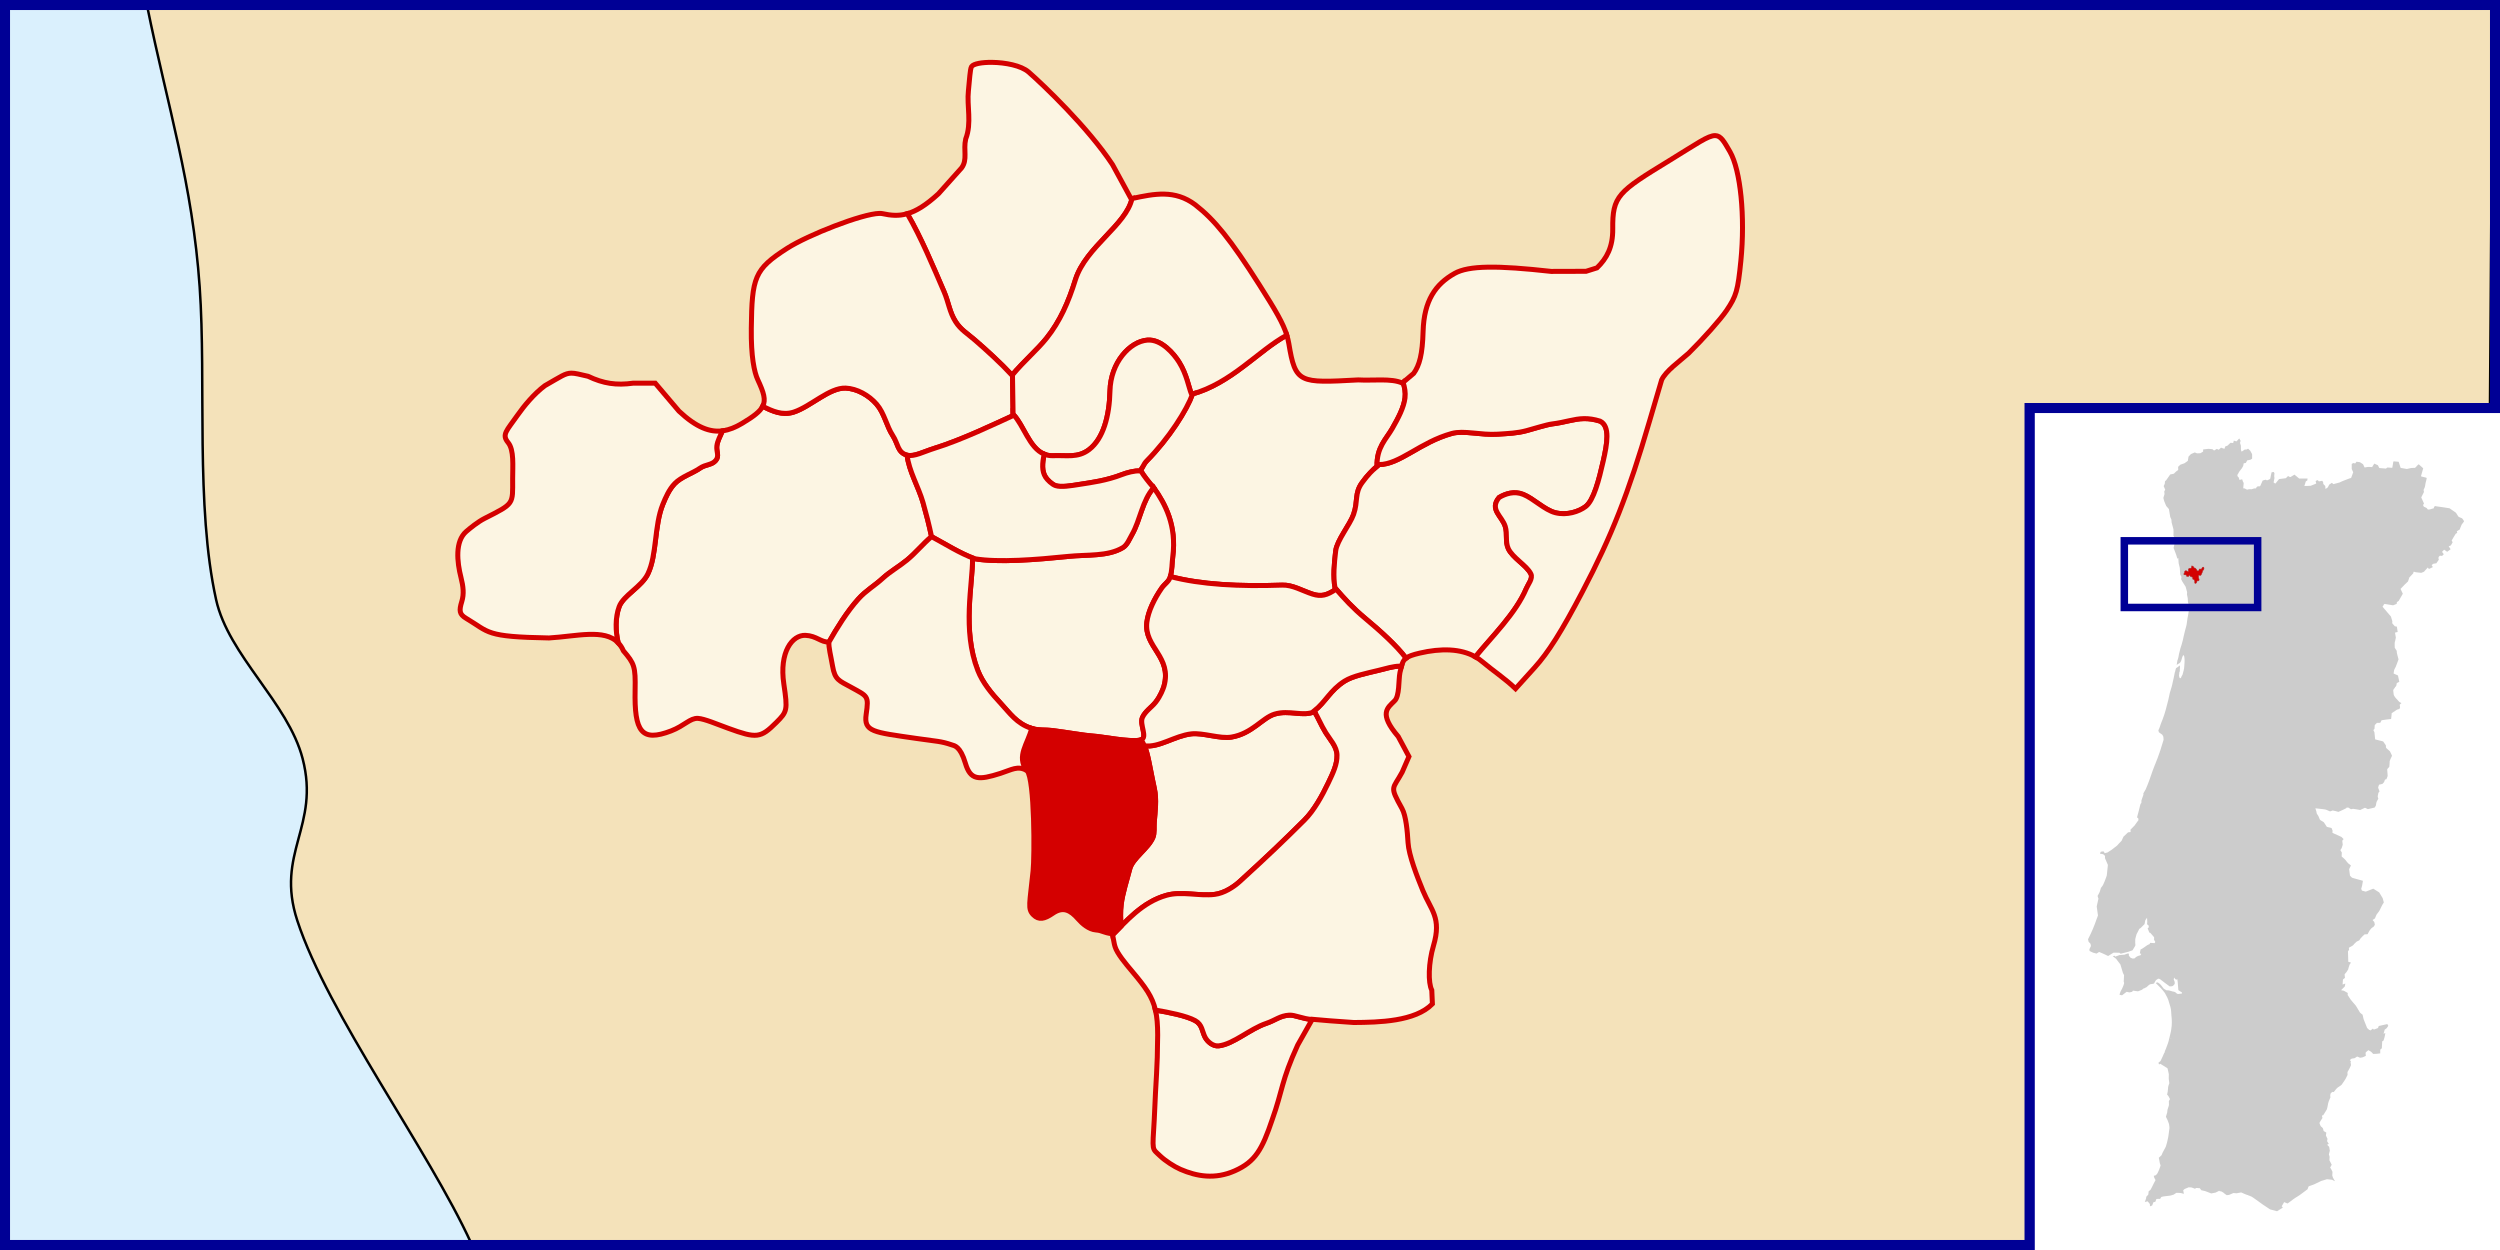
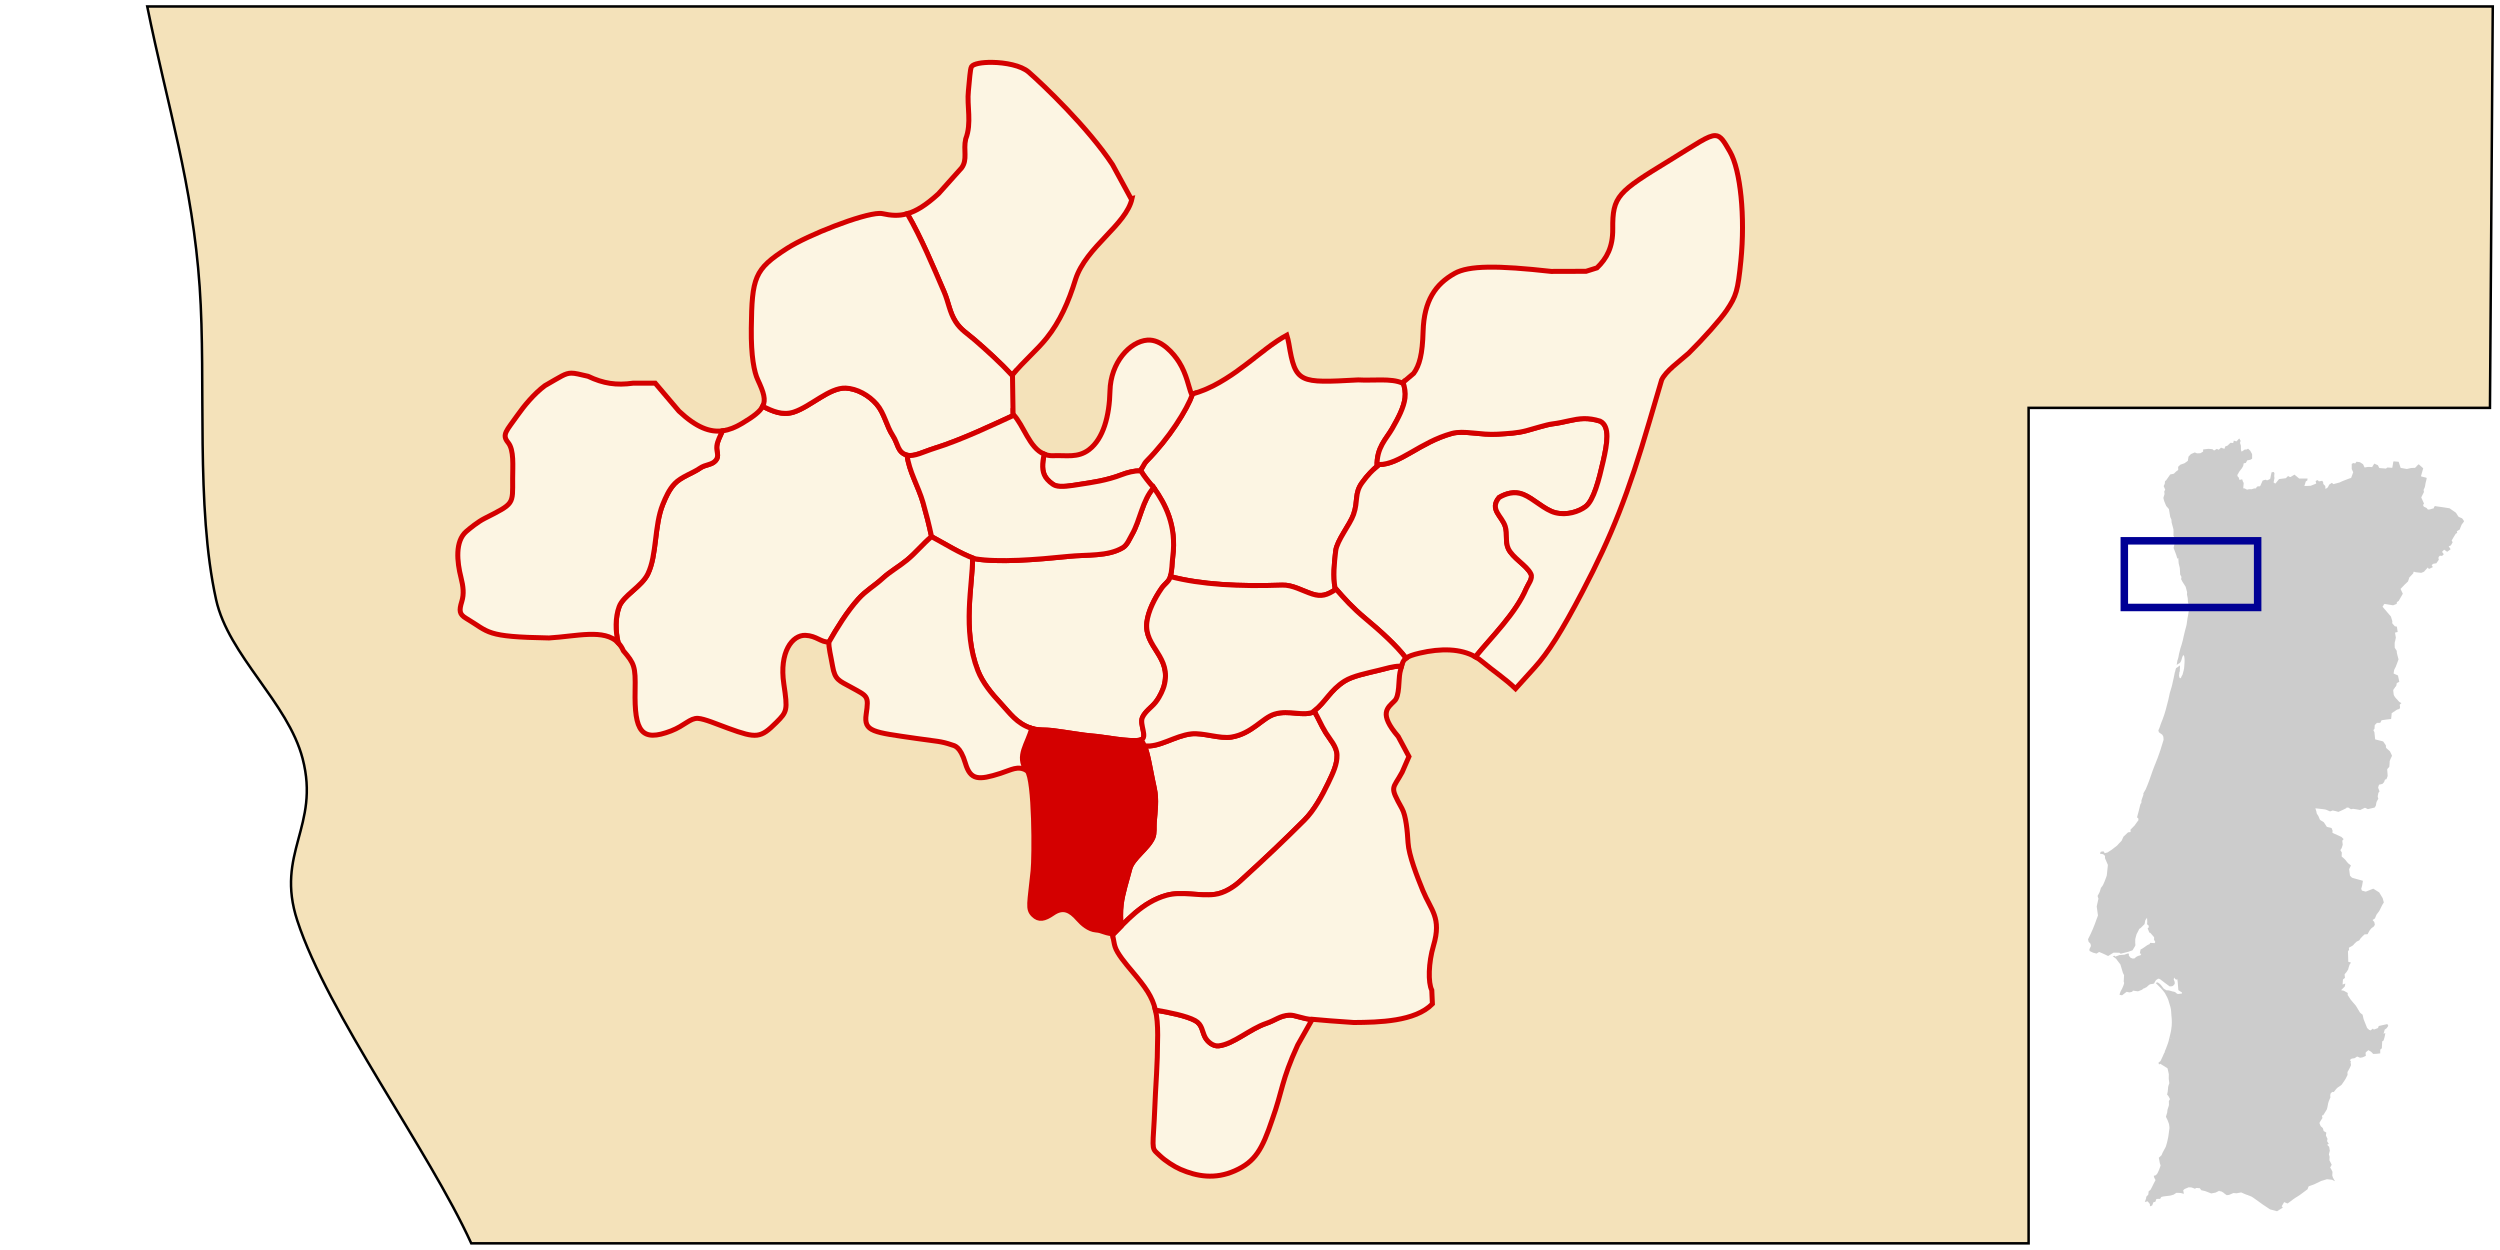
<svg xmlns="http://www.w3.org/2000/svg" xmlns:ns1="http://sodipodi.sourceforge.net/DTD/sodipodi-0.dtd" xmlns:ns2="http://www.inkscape.org/namespaces/inkscape" xml:space="preserve" width="1000" height="500" style="shape-rendering:geometricPrecision; text-rendering:geometricPrecision; image-rendering:optimizeQuality; fill-rule:evenodd; clip-rule:evenodd" viewBox="0 0 250 366.667" id="svg1627" ns1:version="0.32" ns2:version="0.44" ns1:docname="LocalFregMaia-Gueifaes.svg" ns1:docbase="/home/marcio/doc/mapas porto" version="1.0">
  <ns1:namedview ns2:window-height="689" ns2:window-width="982" ns2:pageshadow="2" ns2:pageopacity="0.0" borderopacity="1.0" bordercolor="#666666" pagecolor="#ffffff" id="base" fill="#b22222" ns2:zoom="0.54024825" ns2:cx="851.34502" ns2:cy="213.76226" ns2:window-x="282" ns2:window-y="25" ns2:current-layer="layer3" showguides="true" ns2:guide-bbox="true" width="1000px" height="500px" />
  <defs id="defs1629">
    <ns1:namedview ns2:guide-bbox="true" showguides="true" ns2:current-layer="layer1" ns2:window-y="-4" ns2:window-x="-4" ns2:cy="327.60442" ns2:cx="146.08303" ns2:zoom="17.548964" fill="#fa8072" id="namedview5974" pagecolor="#ffffff" bordercolor="#666666" borderopacity="1.0" ns2:pageopacity="0.0" ns2:pageshadow="2" ns2:window-width="1024" ns2:window-height="712" />
  </defs>
  <g ns2:groupmode="layer" id="layer4" ns2:label="Fundo" style="display:inline" ns1:insensitive="true">
    <rect style="opacity:1;fill:white;fill-opacity:1;stroke:none;stroke-width:1.597;stroke-linecap:round;stroke-linejoin:round;stroke-miterlimit:4;stroke-dasharray:none;stroke-opacity:1" id="rect3584" width="733.334" height="366.667" x="-241.667" y="3.9062502e-06" />
-     <path style="opacity:1;fill:#daf0fd;fill-opacity:1;fill-rule:evenodd;stroke:#000095;stroke-width:2.938;stroke-linecap:square;stroke-linejoin:miter;stroke-miterlimit:4;stroke-dasharray:none;stroke-opacity:1;display:inline" d="M -240.198,1.469 L -240.198,365.198 L 353.661,365.198 L 353.661,119.685 L 490.198,119.685 L 490.198,1.469 L -240.198,1.469 z " id="rect3586" />
    <path style="fill:#ccc;fill-rule:evenodd;stroke:none;stroke-width:1.467;stroke-miterlimit:4;stroke-dasharray:none;stroke-opacity:1;display:inline" d="M 415.171,128.608 C 414.9,128.895 414.638,129.19 414.369,129.479 C 414.113,129.406 413.845,129.306 413.59,129.25 C 413.505,129.476 413.475,129.705 413.407,129.938 C 413.146,129.927 412.862,129.881 412.604,129.892 C 412.302,130.168 412.023,130.481 411.711,130.74 C 411.509,130.804 411.317,130.859 411.115,130.923 C 411.023,131.176 410.88,131.419 410.817,131.679 C 410.778,131.594 410.593,131.591 410.496,131.542 C 410.277,131.474 410.048,131.371 409.832,131.313 C 409.61,131.519 409.389,131.724 409.167,131.931 C 408.973,131.845 408.787,131.759 408.594,131.679 C 408.325,131.84 408.061,132 407.792,132.161 C 407.638,132.033 407.49,131.891 407.334,131.771 C 406.945,131.732 406.553,131.686 406.165,131.656 C 405.639,131.735 405.111,131.787 404.584,131.84 C 404.56,132.038 404.588,132.256 404.584,132.458 C 404.324,132.618 404.064,132.78 403.804,132.94 C 403.471,132.953 403.13,132.972 402.796,132.986 C 402.571,132.912 402.354,132.798 402.132,132.711 C 401.751,132.867 401.366,133.057 400.986,133.215 C 400.753,133.457 400.531,133.706 400.298,133.948 C 400.216,134.358 400.165,134.772 400.092,135.186 C 399.888,135.335 399.677,135.495 399.473,135.644 C 399.476,135.649 399.47,135.661 399.473,135.667 C 399.44,135.657 399.404,135.659 399.359,135.713 C 399.235,135.808 399.125,135.909 398.969,135.942 C 398.621,136.063 398.261,136.183 397.915,136.308 C 397.691,136.516 397.467,136.716 397.25,136.927 C 397.258,137.233 397.261,137.538 397.273,137.844 C 396.997,138.061 396.685,138.245 396.448,138.508 C 396.349,138.606 396.249,138.708 396.15,138.806 C 396.159,138.822 396.164,138.837 396.173,138.852 C 396.161,138.843 396.14,138.826 396.127,138.829 C 396.053,138.924 395.975,138.985 395.852,138.99 C 395.55,139.057 395.234,139.1 394.936,139.173 C 394.539,139.734 394.146,140.313 393.744,140.869 C 393.629,140.971 393.506,141.059 393.4,141.167 C 393.375,141.415 393.366,141.678 393.331,141.923 C 393.221,142.149 393.093,142.354 393.011,142.588 C 393.167,142.942 393.313,143.311 393.469,143.665 C 393.376,143.808 393.287,143.957 393.194,144.1 C 393.152,144.221 393.222,144.361 393.217,144.49 C 393.234,144.714 393.307,144.943 393.194,145.154 C 393.106,145.452 392.991,145.75 392.919,146.048 C 393.051,146.521 393.128,147.005 393.354,147.446 C 393.502,147.767 393.604,148.12 393.767,148.431 C 394.022,148.73 394.313,149.017 394.546,149.325 C 394.673,150.096 394.794,150.873 394.936,151.64 C 395.05,151.9 395.165,152.158 395.279,152.419 C 395.267,152.433 395.271,152.436 395.279,152.465 C 395.306,152.739 395.304,153.018 395.348,153.29 C 395.525,153.937 395.705,154.589 395.875,155.238 C 395.891,155.712 395.928,156.184 395.898,156.658 C 395.9,156.81 395.86,156.968 395.875,157.117 C 396.043,157.434 396.211,157.762 396.379,158.079 C 396.365,158.177 396.348,158.279 396.334,158.377 C 396.356,158.381 396.38,158.374 396.402,158.377 C 396.339,158.381 396.309,158.425 396.311,158.515 C 396.233,159.041 396.176,159.577 396.059,160.096 C 396.019,160.311 395.952,160.523 395.921,160.738 C 396.169,161.391 396.428,162.055 396.677,162.708 L 397.021,163.854 L 397.342,163.74 L 397.319,164.015 L 397.411,165.229 L 397.411,165.252 L 397.731,166.558 L 397.777,167.177 L 398.029,167.108 C 398.077,167.108 398.148,167.081 398.213,167.063 C 398.067,167.102 397.923,167.126 397.777,167.177 C 397.799,167.63 397.827,168.077 397.846,168.529 C 397.965,168.77 398.108,169.002 398.236,169.24 C 398.203,169.454 398.157,169.668 398.121,169.881 C 398.251,170.162 398.418,170.429 398.557,170.706 C 398.709,170.972 398.896,171.227 399.061,171.486 C 399.107,171.544 399.149,171.644 399.198,171.669 C 399.191,171.676 399.182,171.684 399.175,171.692 C 399.261,171.828 399.364,171.968 399.45,172.104 C 399.503,172.244 399.521,172.374 399.565,172.517 C 399.674,172.908 399.776,173.317 399.886,173.708 C 399.894,173.925 399.859,174.132 399.84,174.35 C 399.909,174.723 399.993,175.1 400.069,175.473 C 400.117,175.862 400.11,176.25 400.138,176.642 C 400.24,177.011 400.371,177.374 400.481,177.742 C 400.564,177.902 400.521,178.076 400.504,178.246 C 400.501,178.277 400.51,178.293 400.527,178.292 C 400.518,178.297 400.514,178.309 400.504,178.315 C 400.487,178.487 400.453,178.647 400.436,178.819 C 400.363,179.305 400.282,179.8 400.207,180.286 C 400.074,181.008 399.917,181.732 399.84,182.463 C 399.792,182.837 399.772,183.201 399.656,183.563 C 399.387,184.618 399.074,185.681 398.854,186.748 C 398.788,187.333 398.494,188.256 398.304,188.994 C 398.175,189.394 398.031,189.804 397.915,190.209 C 397.793,190.699 397.67,191.185 397.548,191.675 L 397.525,191.744 C 397.396,192.414 397.319,193.105 397.044,193.738 C 396.932,194.114 396.9,194.704 396.838,195.09 C 397.02,194.76 397.593,194.684 397.8,194.402 C 398.343,193.798 398.265,192.952 398.694,192.248 C 399.076,192.048 399.047,192.793 399.106,193.027 C 399.22,193.846 399.083,194.584 399.061,195.411 C 399.031,196.272 398.758,197.105 398.534,197.931 C 398.474,198.026 398.338,198.251 398.281,198.344 C 398.183,198.562 398.121,198.953 397.846,198.963 C 397.587,198.822 397.583,198.487 397.525,198.229 C 397.468,198.033 397.7,197.415 397.525,197.336 C 397.613,197.311 397.687,197.239 397.686,197.106 C 397.739,196.856 397.791,196.606 397.754,196.35 C 397.746,195.981 397.883,195.579 397.709,195.227 C 397.545,195.215 397.462,195.47 397.319,195.548 C 397.287,195.573 397.264,195.6 397.227,195.617 C 397.041,195.772 396.799,195.856 396.632,196.006 C 396.504,196.271 396.495,196.577 396.402,196.854 C 396.413,196.975 396.326,197.084 396.288,197.198 C 396.192,197.761 396.056,198.332 395.944,198.894 C 395.865,199.265 395.775,199.624 395.692,199.994 C 395.571,200.513 395.497,201.047 395.325,201.552 C 395.159,202.109 394.977,202.666 394.821,203.225 C 394.661,203.97 394.51,204.706 394.34,205.448 C 394.311,205.557 394.277,205.66 394.248,205.769 C 394.029,206.591 393.826,207.422 393.606,208.244 C 393.324,209.155 393.085,210.091 392.713,210.971 C 392.383,211.843 392,212.684 391.75,213.584 C 391.655,213.794 391.531,214.012 391.452,214.225 C 391.513,214.417 391.535,214.616 391.613,214.798 C 391.947,215.046 392.305,215.268 392.621,215.531 C 392.748,215.809 392.976,216.079 392.942,216.402 C 392.951,216.711 393.044,217.007 392.896,217.296 C 392.583,218.228 392.299,219.171 392.025,220.115 C 391.992,220.284 391.832,220.508 391.865,220.642 C 391.857,220.641 391.849,220.643 391.842,220.642 C 391.47,221.803 391.016,222.927 390.559,224.056 C 390.575,224.059 390.588,224.077 390.604,224.079 C 390.479,224.132 390.455,224.38 390.375,224.515 C 389.934,225.541 389.6,226.601 389.229,227.654 C 388.921,228.526 388.621,229.413 388.267,230.267 C 388.091,230.689 387.935,231.114 387.74,231.527 C 387.511,231.928 387.273,232.317 387.052,232.719 C 387.051,232.918 387.109,233.131 387.006,233.315 C 386.962,233.44 386.913,233.579 386.869,233.704 C 386.747,234.087 386.572,234.463 386.479,234.85 C 386.45,235.079 386.541,235.36 386.434,235.561 C 386.272,235.714 386.156,235.884 386.136,236.111 C 386,236.633 385.881,237.169 385.746,237.692 C 385.589,238.299 385.422,238.895 385.265,239.502 C 385.248,239.615 385.187,239.733 385.196,239.846 C 385.298,239.884 385.409,239.889 385.517,239.915 C 385.551,240.128 385.597,240.344 385.631,240.556 C 385.237,241.102 384.834,241.638 384.44,242.184 C 384.451,242.192 384.451,242.221 384.463,242.229 C 384.427,242.235 384.393,242.24 384.348,242.275 C 383.995,242.638 383.612,243.006 383.271,243.375 C 383.289,243.601 383.297,243.814 383.317,244.04 C 383.157,244.024 383.129,244.101 383.134,244.2 C 383.127,244.162 383.117,244.123 383.111,244.086 C 382.932,244.111 382.738,244.116 382.561,244.154 C 382.107,244.579 381.657,245.009 381.209,245.438 C 381.031,245.826 380.871,246.226 380.681,246.606 C 380.466,246.836 380.233,247.065 380.017,247.294 C 379.79,247.535 379.579,247.786 379.352,248.027 C 378.996,248.334 378.595,248.602 378.229,248.898 C 378.083,249.014 377.941,249.126 377.794,249.242 C 377.383,249.519 376.973,249.775 376.556,250.044 C 376.285,250.124 376.006,250.2 375.731,250.273 C 375.614,250.093 375.481,249.903 375.365,249.723 C 375.095,249.751 374.834,249.801 374.563,249.838 C 374.503,249.942 374.453,250.069 374.402,250.181 C 374.388,250.258 374.306,250.332 374.334,250.411 C 374.644,250.468 374.96,250.521 375.273,250.571 C 375.444,250.732 375.63,250.892 375.8,251.052 C 375.801,251.286 375.801,251.506 375.8,251.74 C 376.025,252.275 376.257,252.81 376.488,253.344 C 376.54,253.464 376.595,253.59 376.648,253.711 C 376.537,254.733 376.42,255.757 376.327,256.781 C 376.266,257.042 376.159,257.282 376.075,257.538 C 376.022,257.615 376.051,257.629 376.098,257.629 C 376.077,257.63 376.051,257.632 376.029,257.629 C 375.829,258.204 375.61,258.778 375.342,259.325 C 375.192,259.756 374.87,260.084 374.609,260.448 C 374.468,260.838 374.368,261.243 374.242,261.64 C 374.068,262.037 373.827,262.425 373.623,262.809 C 373.672,263.082 373.802,263.338 373.875,263.611 C 373.706,264.367 373.543,265.123 373.371,265.879 C 373.478,266.763 373.606,267.657 373.738,268.538 C 373.684,268.768 373.56,268.997 373.486,269.225 C 373.493,269.224 373.501,269.226 373.509,269.225 C 373.441,269.294 373.418,269.43 373.371,269.523 C 373.004,270.509 372.686,271.521 372.248,272.479 C 371.852,273.391 371.448,274.303 370.988,275.184 C 370.935,275.335 370.76,275.47 370.85,275.642 C 370.897,275.838 370.93,276.047 370.988,276.238 C 371.103,276.363 371.217,276.48 371.331,276.604 C 371.402,276.7 371.526,276.765 371.561,276.879 C 371.602,277.088 371.633,277.29 371.675,277.498 C 371.521,277.818 371.367,278.141 371.217,278.461 C 371.243,278.625 371.249,278.804 371.286,278.965 C 371.623,279.127 371.954,279.292 372.294,279.446 C 372.633,279.535 372.987,279.636 373.325,279.721 C 373.58,279.562 373.827,279.4 374.081,279.24 C 374.677,279.496 375.29,279.726 375.869,280.019 C 376.15,280.154 376.436,280.296 376.717,280.432 C 377.243,280.107 377.773,279.774 378.298,279.446 C 378.873,279.455 379.442,279.46 380.017,279.469 C 380.018,279.453 380.016,279.439 380.017,279.423 C 380.066,279.584 380.281,279.658 380.429,279.744 C 381.131,279.57 381.837,279.394 382.538,279.217 C 382.768,279.171 382.973,279.05 383.202,278.988 C 383.432,278.891 383.676,278.867 383.89,278.736 C 384.063,278.456 384.226,278.171 384.394,277.888 C 384.493,277.666 384.724,277.454 384.715,277.2 C 384.662,276.753 384.652,276.321 384.669,275.871 C 384.672,275.648 384.653,275.418 384.738,275.207 C 384.851,274.822 384.928,274.415 385.059,274.038 C 385.22,273.712 385.401,273.401 385.563,273.075 C 385.634,272.932 385.698,272.783 385.769,272.64 C 385.837,272.403 386.099,272.348 386.273,272.204 C 386.649,271.837 387.038,271.467 387.396,271.082 C 387.474,270.698 387.553,270.321 387.625,269.936 C 387.772,269.684 387.965,269.446 388.129,269.202 C 388.149,269.431 388.155,269.662 388.175,269.89 C 388.244,270.302 388.181,270.718 388.129,271.127 C 388.252,271.236 388.407,271.305 388.542,271.402 C 388.616,271.569 388.613,271.788 388.656,271.975 C 388.59,272.11 388.424,272.204 388.313,272.319 C 388.456,272.724 388.644,273.13 388.794,273.534 C 388.881,273.597 388.995,273.62 389.092,273.671 C 389.113,273.657 389.145,273.639 389.161,273.602 C 389.156,273.633 389.138,273.661 389.138,273.694 C 389.451,274.054 389.764,274.411 390.077,274.771 C 390.306,274.934 390.171,275.223 390.192,275.459 C 390.117,275.71 390.355,275.891 390.444,276.1 C 390.656,276.284 390.46,276.467 390.352,276.65 C 389.963,276.626 389.573,276.605 389.184,276.582 C 388.868,276.479 389.055,277.007 388.725,276.994 C 388.029,277.246 387.518,277.807 386.869,278.163 C 386.873,278.166 386.865,278.182 386.869,278.186 C 386.854,278.184 386.84,278.191 386.823,278.209 C 386.625,278.322 386.431,278.427 386.227,278.529 C 386.16,278.902 386.083,279.279 386.021,279.652 C 386.036,279.707 386.118,279.693 386.159,279.721 C 386.247,279.745 386.345,279.796 386.434,279.813 C 386.359,279.947 386.25,280.089 386.181,280.225 C 385.979,280.278 385.788,280.333 385.586,280.386 C 385.539,280.377 385.459,280.435 385.402,280.454 C 385.22,280.549 385.029,280.654 384.852,280.752 C 384.752,280.869 384.654,280.979 384.554,281.096 C 384.351,281.127 384.162,281.157 383.959,281.188 C 383.75,281.128 383.547,281.03 383.34,280.959 C 383.333,280.965 383.324,280.975 383.317,280.982 C 383.336,280.929 383.245,280.877 383.202,280.821 C 383.061,280.658 382.931,280.481 382.79,280.317 C 382.797,280.118 382.831,279.919 382.813,279.721 C 382.731,279.693 382.627,279.731 382.538,279.721 C 382.436,279.726 382.376,279.685 382.286,279.744 C 382.029,279.839 381.766,279.963 381.506,280.042 C 381.032,280.079 380.56,280.119 380.086,280.156 C 380.005,280.15 379.902,280.225 379.811,280.248 C 379.475,280.37 379.138,280.493 378.802,280.615 C 378.757,280.536 378.705,280.438 378.665,280.363 C 378.488,280.396 378.31,280.411 378.138,280.454 C 378.085,280.531 378.217,280.567 378.252,280.615 C 378.538,280.845 378.838,281.072 379.123,281.302 C 379.171,281.432 379.277,281.528 379.352,281.646 C 379.668,282.067 380.007,282.481 380.315,282.907 C 380.573,283.747 380.816,284.587 381.071,285.427 C 381.106,285.494 381.135,285.6 381.186,285.588 C 381.176,285.594 381.174,285.605 381.163,285.611 C 381.238,285.759 381.317,285.898 381.392,286.046 C 381.361,286.643 381.331,287.237 381.3,287.834 C 381.255,288.052 381.483,288.261 381.392,288.475 C 381.323,288.881 381.129,289.242 380.979,289.621 C 380.859,289.947 380.702,290.241 380.521,290.538 C 380.342,290.791 380.277,291.097 380.177,291.386 C 380.148,291.524 380.063,291.658 380.063,291.798 C 380.295,291.866 380.558,291.901 380.796,291.959 C 381.253,291.619 381.694,291.272 382.148,290.927 C 382.416,290.988 382.683,291.05 382.95,291.111 C 383.22,291.066 383.504,290.982 383.775,290.927 C 383.852,290.822 383.91,290.694 383.981,290.584 C 384.481,290.649 384.971,290.724 385.471,290.79 C 385.834,290.675 386.186,290.505 386.548,290.377 C 386.73,290.273 386.902,290.132 387.075,290.011 C 387.059,289.947 387.029,289.888 387.006,289.827 C 387.1,289.977 387.22,290.032 387.442,289.827 C 387.79,289.698 388.113,289.539 388.336,289.232 C 388.62,288.968 388.957,288.663 389.367,288.659 C 389.722,288.573 390.232,288.685 390.329,288.223 C 390.521,287.849 390.698,287.456 391.109,287.284 C 391.389,286.966 391.711,287.07 392.025,287.284 C 392.933,287.981 393.839,288.685 394.775,289.346 C 395.087,289.275 395.496,289.406 395.738,289.163 C 396.076,288.895 396.382,288.608 396.242,288.132 C 396.257,287.788 395.892,287.452 395.967,287.146 C 396.076,287.005 396.161,286.847 396.242,286.688 C 396.232,286.718 396.226,286.748 396.219,286.779 C 396.19,286.967 396.399,287.158 396.517,287.284 C 396.749,287.343 397.006,287.391 397.25,287.375 C 397.069,287.446 396.97,287.557 397.113,287.902 C 397.186,288.748 397.246,289.601 397.319,290.446 C 397.671,290.679 398.021,290.901 398.373,291.134 C 398.521,291.615 397.921,291.43 397.64,291.523 C 397.266,291.62 396.94,291.57 396.677,291.271 C 396.415,291.017 396.106,290.862 395.738,290.859 C 395.122,290.705 394.49,290.422 393.859,290.492 C 393.435,290.256 392.971,290.076 392.736,289.621 C 392.359,289.121 391.996,288.596 391.429,288.292 C 391.283,288.011 390.428,288.314 390.856,288.521 C 391.78,289.37 392.628,290.292 393.377,291.294 C 393.826,292.14 394.334,292.961 394.546,293.907 C 394.812,294.869 395.211,295.806 395.211,296.817 C 395.233,297.163 395.258,297.502 395.279,297.848 C 395.441,299.2 395.477,300.584 395.234,301.927 C 395.126,302.818 394.847,303.687 394.661,304.563 C 394.946,304.619 395.184,304.643 395.44,304.677 C 395.18,304.668 394.913,304.66 394.661,304.563 C 394.654,304.56 394.644,304.565 394.638,304.563 C 394.491,305.66 394.009,306.646 393.652,307.679 C 393.519,307.993 393.232,308.485 393.331,308.802 L 393.24,308.711 C 392.887,309.568 392.491,310.39 392.094,311.232 C 391.892,311.397 391.675,311.571 391.475,311.736 C 391.494,311.889 391.599,312.073 391.659,312.217 C 391.789,312.196 391.924,312.105 392.048,312.057 C 392.748,312.476 393.453,312.916 394.134,313.363 C 394.184,313.445 394.166,313.67 394.225,313.729 C 394.308,314.181 394.431,314.63 394.523,315.082 C 394.5,315.891 394.507,315.883 394.5,316.457 C 394.546,316.858 394.638,317.29 394.661,317.694 C 394.669,317.697 394.676,317.691 394.684,317.694 C 394.5,318.227 394.266,318.743 394.294,319.321 C 394.287,319.916 394.132,320.512 394.019,321.086 C 394.436,321.434 394.626,321.943 394.867,322.415 C 394.716,322.714 394.424,322.962 394.546,323.332 C 394.567,323.806 394.613,324.292 394.386,324.729 C 394.178,325.241 394.056,325.757 394.042,326.311 C 393.964,326.742 393.748,327.169 393.675,327.594 C 394.053,328.253 394.33,328.964 394.569,329.679 C 394.656,330.263 394.797,330.86 394.638,331.444 C 394.473,332.441 394.43,333.446 394.156,334.423 C 394.061,334.936 393.915,335.437 393.767,335.936 C 393.657,336.46 393.339,336.884 393.102,337.357 C 392.828,337.827 392.581,338.335 392.392,338.846 C 392.149,339.116 391.853,339.347 391.59,339.602 C 391.577,339.796 391.685,340 391.704,340.198 C 391.822,340.689 391.834,341.225 392.048,341.688 C 392.192,341.902 391.995,342.108 391.956,342.329 C 391.814,342.883 391.552,343.394 391.315,343.911 C 391.234,344.189 391.03,344.398 390.834,344.598 C 390.697,344.824 390.416,344.796 390.192,344.873 C 390.023,344.867 390.165,345.066 390.169,345.148 C 390.222,345.526 390.458,345.826 390.627,346.157 C 390.478,346.438 390.318,346.723 390.169,347.004 C 389.857,347.578 389.636,348.186 389.298,348.746 C 389.209,348.902 389.151,349.078 388.977,349.159 C 388.857,349.253 388.722,349.334 388.611,349.434 C 388.574,349.758 388.531,350.095 388.496,350.419 C 388.297,350.639 388.089,350.836 387.9,351.061 C 387.871,351.318 387.889,351.582 387.763,351.817 C 387.674,352.056 387.569,352.31 387.488,352.55 C 387.518,352.645 387.649,352.515 387.717,352.527 C 387.909,352.48 388.12,352.438 388.313,352.39 C 388.532,352.65 388.736,352.909 388.954,353.169 C 388.972,353.397 388.962,353.634 389,353.857 C 389.211,353.794 389.434,353.69 389.642,353.604 C 389.763,353.298 389.869,352.974 389.986,352.665 C 390.174,352.617 390.376,352.583 390.559,352.527 C 390.669,352.255 390.772,351.976 390.879,351.702 C 391.241,351.629 391.592,351.674 391.956,351.679 C 392.078,351.492 392.205,351.297 392.323,351.107 C 392.73,351.011 393.117,350.894 393.538,350.877 C 393.994,350.825 394.459,350.782 394.913,350.717 C 394.991,350.664 395.234,350.695 395.188,350.579 C 395.196,350.601 395.202,350.627 395.211,350.648 C 395.452,350.573 395.71,350.508 395.944,350.419 C 396.201,350.253 396.437,350.061 396.7,349.915 C 397.158,349.899 397.621,349.909 398.075,349.961 C 398.356,350.034 398.643,350.129 398.923,350.19 C 398.965,350.098 398.876,349.969 398.877,349.869 C 398.83,349.62 398.787,349.385 398.74,349.136 C 398.941,348.971 399.125,348.755 399.382,348.677 C 399.696,348.545 400.003,348.403 400.321,348.288 C 400.416,348.322 400.435,348.26 400.436,348.196 C 400.436,348.226 400.435,348.259 400.436,348.288 C 400.658,348.299 400.878,348.3 401.1,348.311 C 401.472,348.404 401.837,348.573 402.2,348.7 C 402.315,348.629 402.431,348.548 402.544,348.471 C 402.765,348.445 403.002,348.508 403.231,348.517 C 403.367,348.513 403.54,348.583 403.644,348.517 C 403.635,348.533 403.63,348.547 403.621,348.563 C 403.762,348.752 403.914,348.95 404.057,349.136 C 404.436,349.222 404.804,349.291 405.179,349.388 C 405.774,349.618 406.373,349.85 406.967,350.075 C 407.393,349.987 407.827,349.919 408.25,349.823 C 408.574,349.666 408.889,349.499 409.213,349.342 C 409.203,349.297 409.214,349.253 409.213,349.204 C 409.284,349.348 409.379,349.443 409.625,349.434 C 409.914,349.45 410.17,349.563 410.382,349.754 C 410.461,349.796 410.499,349.786 410.542,349.754 C 410.524,349.786 410.516,349.816 410.496,349.846 C 410.823,350.09 411.157,350.333 411.482,350.579 C 411.708,350.564 411.941,350.534 412.169,350.511 C 412.596,350.336 413.027,350.144 413.452,349.961 C 413.771,349.965 414.094,350.009 414.415,350.029 C 414.862,349.953 415.297,349.859 415.744,349.777 C 416.297,350.017 416.847,350.288 417.417,350.488 C 417.512,350.497 417.705,350.667 417.692,350.488 C 417.753,350.626 417.889,350.698 418.127,350.74 C 418.575,350.882 419.001,351.081 419.365,351.382 C 420.281,351.988 421.143,352.682 422.046,353.307 C 422.771,353.788 423.497,354.271 424.223,354.75 C 424.906,354.934 425.582,355.12 426.263,355.3 C 426.466,355.174 426.679,355.038 426.882,354.911 C 426.839,354.845 426.787,354.793 426.744,354.727 C 426.741,354.713 426.747,354.696 426.744,354.682 C 426.774,354.77 426.818,354.836 426.882,354.911 C 427.168,354.731 427.443,354.564 427.729,354.384 C 427.791,354.323 427.928,354.309 427.959,354.223 C 427.876,354.082 427.736,353.967 427.638,353.834 C 427.875,353.428 428.111,353.024 428.348,352.619 C 428.685,352.759 429.021,352.89 429.357,353.032 C 429.677,352.806 430.001,352.558 430.319,352.321 C 430.76,351.996 431.17,351.63 431.648,351.359 C 431.709,351.293 431.896,351.252 431.832,351.152 C 431.843,351.174 431.866,351.199 431.877,351.221 C 432.568,350.819 433.219,350.361 433.848,349.869 C 434.305,349.52 434.779,349.196 435.223,348.838 C 435.335,348.566 435.392,348.222 435.544,347.99 C 436.06,347.81 436.564,347.62 437.079,347.44 C 437.791,347.092 438.523,346.756 439.234,346.409 C 439.675,346.28 440.098,346.148 440.54,346.019 C 440.609,345.97 440.91,345.95 440.884,345.882 C 440.898,345.89 440.917,345.894 440.929,345.904 C 441.428,345.955 441.924,346.003 442.419,346.065 C 442.68,346.202 442.938,346.349 443.198,346.477 C 443.264,346.42 443.143,346.331 443.129,346.271 C 442.977,345.994 442.808,345.73 442.671,345.446 C 442.602,345.24 442.534,345.034 442.465,344.827 C 442.486,344.47 442.51,344.108 442.534,343.75 C 442.375,343.293 442.089,342.884 441.846,342.467 C 441.993,342.201 442.159,341.931 442.304,341.665 C 442.109,341.225 441.852,340.794 441.64,340.359 C 441.623,340.021 441.681,339.693 441.686,339.35 C 441.665,339.116 441.535,338.893 441.479,338.663 C 441.5,338.452 441.573,338.232 441.617,338.021 C 441.64,337.826 441.782,337.623 441.732,337.425 C 441.75,337.291 441.692,337.268 441.617,337.265 C 441.645,337.266 441.681,337.261 441.709,337.265 C 441.655,336.973 441.602,336.686 441.548,336.394 C 441.396,336.173 441.135,336.003 440.952,335.798 C 441.105,335.709 441.294,335.652 441.434,335.546 C 441.326,335.29 441.115,335.06 440.975,334.813 C 440.896,334.592 441.049,334.317 441.067,334.079 C 440.936,333.746 440.76,333.423 440.609,333.094 C 440.601,332.82 440.692,332.526 440.723,332.246 C 440.559,332.089 440.317,332.016 440.127,331.879 C 439.844,331.802 439.888,331.486 439.807,331.261 C 439.787,331.055 439.707,330.875 439.532,330.757 C 439.376,330.439 439.108,330.616 438.844,330.596 C 438.997,330.561 439.146,330.53 439.302,330.527 C 438.928,330.269 438.873,329.818 438.707,329.427 C 438.808,329.088 439.104,328.751 439.279,328.419 C 439.349,328.194 439.694,328.014 439.554,327.754 C 439.436,327.422 439.331,327.116 439.807,327.136 C 440.187,326.592 440.522,325.963 440.884,325.394 C 441.038,324.972 441.076,324.505 441.182,324.065 C 441.259,323.371 441.557,322.754 441.823,322.117 C 441.997,321.906 441.907,321.661 441.846,321.429 C 441.972,321.164 441.945,321.042 441.846,321.017 C 441.862,321.006 441.875,321.006 441.892,320.994 L 441.938,320.971 C 441.927,320.616 442.288,320.493 442.511,320.284 C 442.674,320.269 442.913,320.452 442.992,320.215 C 443.431,319.732 443.75,319.128 444.344,318.817 C 444.703,318.53 445.196,318.367 445.398,317.923 C 445.875,317.217 446.4,316.54 446.727,315.746 C 446.844,315.519 447.013,315.305 446.934,315.036 C 446.906,314.726 446.874,314.435 447.094,314.188 C 447.438,313.637 447.72,313.044 447.965,312.446 C 447.919,312.128 447.872,311.803 447.827,311.484 C 447.884,311.461 447.933,311.444 447.942,311.415 L 447.965,311.369 C 447.906,311.204 447.699,311.103 447.598,310.957 C 447.878,310.735 448.126,310.447 448.515,310.475 C 448.797,310.449 449.085,310.442 449.294,310.223 C 449.547,310.051 449.781,309.782 450.073,310.04 C 450.351,310.136 450.614,310.376 450.921,310.223 C 451.355,310.208 451.741,310.016 452.113,309.811 C 452.259,309.771 452.381,309.709 452.296,309.536 C 452.327,309.257 452.145,308.883 452.319,308.665 C 452.565,308.462 452.806,308.249 453.052,308.046 C 453.48,308.278 453.924,308.49 454.221,308.894 C 454.364,309.019 454.467,309.245 454.702,309.146 C 455.316,309.154 455.939,309.077 456.536,308.986 C 456.57,308.612 456.488,308.183 456.582,307.84 C 456.739,307.651 457.11,307.584 457.017,307.267 C 457.024,306.674 457.116,306.062 457.109,305.479 C 457.205,305.462 457.346,305.32 457.452,305.25 C 457.582,305.171 457.547,304.984 457.613,304.861 C 457.736,304.485 457.859,304.108 457.911,303.715 C 457.944,303.491 458.008,303.273 458.025,303.05 C 457.989,302.99 457.892,303.101 457.842,303.096 C 457.746,303.114 457.528,303.271 457.521,303.188 C 457.629,302.806 457.734,302.424 457.842,302.042 C 458.035,301.878 458.264,301.766 458.438,301.584 C 458.584,301.363 458.765,301.145 458.896,300.919 C 458.812,300.746 458.72,300.554 458.621,300.392 C 457.785,300.593 456.942,300.795 456.1,300.965 C 456.021,301.155 455.946,301.368 455.871,301.561 C 455.462,301.718 455.066,301.861 454.657,302.019 C 454.561,301.92 454.483,301.809 454.382,301.721 C 454.164,301.895 453.934,302.073 453.717,302.248 C 453.51,302.16 453.263,302.143 453.121,301.95 C 452.978,301.813 452.829,301.675 452.686,301.538 C 452.354,300.669 452.022,299.801 451.654,298.948 C 451.551,298.514 451.475,298.067 451.357,297.642 C 451.107,297.432 450.819,297.261 450.6,297.023 C 450.197,296.357 449.806,295.661 449.386,295.007 C 448.876,294.396 448.337,293.824 447.85,293.196 C 447.56,292.751 447.27,292.312 446.979,291.867 C 446.972,291.675 447.039,291.455 447.002,291.271 C 446.625,291.063 446.263,290.819 445.879,290.629 C 445.688,290.604 445.47,290.515 445.284,290.515 C 444.865,290.521 445.246,290.278 445.375,290.125 C 445.625,289.868 445.897,289.634 446.132,289.369 C 446.168,289.09 446.286,288.798 446.292,288.521 C 446.034,288.574 445.752,288.717 445.49,288.796 C 445.531,288.305 445.564,287.798 445.604,287.307 C 445.792,287.137 446.033,287.007 446.2,286.825 C 446.177,286.488 446.061,286.117 446.086,285.794 C 446.475,285.359 446.83,284.905 447.117,284.396 C 447.267,283.91 447.359,283.394 447.552,282.929 C 447.665,282.734 447.869,282.566 447.942,282.357 C 447.702,282.247 447.419,282.215 447.163,282.127 C 447.133,281.115 447.101,280.092 447.071,279.079 C 447.17,278.905 447.319,278.758 447.392,278.575 C 447.426,278.375 447.219,278.035 447.438,277.934 C 447.773,277.735 448.162,277.597 448.469,277.361 C 448.57,277.187 448.923,277.04 448.859,276.856 C 448.987,276.949 449.156,276.585 449.294,276.513 C 449.555,276.151 449.996,276.05 450.371,275.848 C 450.514,275.689 450.61,275.475 450.738,275.298 C 451.076,274.855 451.525,274.515 451.907,274.106 C 452.188,274.036 452.523,274.063 452.823,274.038 C 453.11,273.567 453.295,273.032 453.671,272.617 C 453.846,272.338 454.099,272.137 454.382,271.975 C 454.692,271.855 454.774,271.511 454.954,271.265 C 454.938,271.004 454.837,270.747 454.794,270.486 C 454.65,270.391 454.581,270.042 454.382,270.142 C 454.611,270.123 454.339,269.963 454.29,269.867 C 454.52,269.712 454.745,269.561 454.977,269.409 C 455.141,269.047 455.279,268.674 455.436,268.309 C 455.69,267.928 455.99,267.579 456.261,267.209 C 456.462,266.866 456.607,266.487 456.788,266.131 C 457.001,265.626 457.304,265.176 457.59,264.711 C 457.497,264.292 457.355,263.868 457.246,263.45 C 456.911,262.89 456.575,262.337 456.238,261.777 C 455.668,261.407 455.069,261.045 454.496,260.677 C 453.8,260.946 453.113,261.244 452.411,261.502 C 452.231,261.61 452.046,261.46 451.861,261.434 C 451.702,261.4 451.524,261.321 451.379,261.319 C 451.385,261.312 451.373,261.304 451.379,261.296 C 451.185,261.287 451.098,261.155 451.059,260.975 C 450.985,260.822 450.922,260.678 451.013,260.517 C 451.142,260.059 451.294,259.597 451.334,259.119 C 451.361,258.862 451.441,258.618 451.448,258.363 C 450.476,258.056 449.462,257.861 448.492,257.538 C 448.218,257.5 448.072,257.243 447.873,257.079 C 447.787,256.992 447.69,256.842 447.644,256.896 C 447.647,256.88 447.665,256.867 447.667,256.85 C 447.553,256.223 447.483,255.605 447.415,254.971 C 447.55,254.604 447.788,254.236 447.942,253.871 C 447.703,253.646 447.399,253.463 447.14,253.252 C 446.797,252.907 446.538,252.504 446.223,252.129 C 445.931,251.792 445.541,251.541 445.215,251.236 C 445.223,250.852 445.259,250.449 445.261,250.067 C 445.118,249.825 444.968,249.598 444.825,249.356 C 445,249.092 445.246,248.855 445.307,248.531 C 445.38,248.281 445.47,248.026 445.536,247.775 C 445.494,247.388 445.44,246.994 445.398,246.606 C 445.52,246.446 445.68,246.317 445.788,246.148 C 445.738,246.046 445.609,245.963 445.536,245.873 C 445.393,245.743 445.275,245.601 445.123,245.484 C 444.399,245.148 443.678,244.816 442.946,244.498 C 442.807,244.436 442.65,244.354 442.511,244.292 C 442.522,244.076 442.545,243.866 442.557,243.65 C 442.483,243.394 442.35,243.148 442.259,242.894 C 441.813,242.764 441.336,242.668 440.884,242.55 C 440.585,242.098 440.288,241.65 439.99,241.198 C 439.799,241.05 439.575,240.944 439.371,240.809 C 439.368,240.82 439.351,240.82 439.348,240.831 C 439.301,240.704 439.066,240.659 438.959,240.556 C 438.742,240.399 438.724,240.075 438.592,239.846 C 438.466,239.513 438.334,239.171 438.088,238.906 C 437.793,238.607 437.9,238.143 437.721,237.784 C 437.644,237.565 437.592,237.337 437.515,237.119 C 437.554,237.117 437.611,237.108 437.652,237.119 C 437.866,237.141 438.081,237.166 438.294,237.188 C 438.821,237.248 439.351,237.291 439.875,237.371 C 440.576,237.398 441.176,237.731 441.8,238.013 C 442.066,237.966 442.334,237.814 442.602,237.738 C 443.153,237.801 443.722,238.03 444.275,238.15 C 445.051,237.843 445.807,237.433 446.567,237.073 C 446.654,237.008 446.722,236.92 446.773,236.821 C 446.79,236.863 446.818,236.902 446.865,236.936 C 447.191,236.705 447.46,237.143 447.759,237.256 C 447.985,237.507 448.31,237.245 448.584,237.256 C 449.269,237.3 449.962,237.499 450.646,237.6 C 451.113,237.415 451.557,237.168 452.021,236.959 C 452.311,236.998 452.603,237.232 452.892,237.348 C 453.481,237.237 454.087,237.07 454.679,236.936 C 455.027,236.957 455.058,236.513 455.252,236.317 C 455.37,235.817 455.342,235.282 455.665,234.85 C 455.725,234.594 456.103,234.348 455.917,234.071 C 455.694,233.715 455.851,233.348 455.917,232.971 C 455.934,232.644 456.072,232.373 456.329,232.169 C 456.248,231.8 456.041,231.437 455.917,231.069 C 455.933,230.772 456.115,230.474 456.192,230.175 C 456.518,230.105 456.851,230.016 457.177,229.946 C 457.372,229.707 457.673,229.51 457.75,229.19 C 457.842,228.86 457.939,228.541 458.346,228.571 C 458.5,228.295 458.583,227.933 458.713,227.631 C 458.702,226.982 458.61,226.337 458.575,225.684 C 458.698,225.418 459.006,225.193 459.194,224.95 C 459.284,224.407 459.264,223.834 459.309,223.277 C 459.459,222.733 459.776,222.221 459.996,221.696 C 459.896,221.375 459.691,221.073 459.561,220.756 C 459.444,220.296 458.992,220.093 458.69,219.771 C 458.458,219.551 458.116,219.365 458.209,218.992 C 458.263,218.726 458.149,218.519 457.979,218.327 C 457.92,218.109 457.803,218.055 457.659,218.052 C 457.697,218.046 457.734,218.038 457.773,218.029 C 457.644,217.84 457.511,217.669 457.384,217.479 C 456.62,217.26 455.82,217.085 455.046,216.884 C 454.984,216.29 454.925,215.69 454.863,215.096 C 454.884,214.814 454.729,214.582 454.611,214.34 C 454.395,214.118 454.708,213.995 454.84,213.836 C 454.873,213.46 454.904,213.066 454.932,212.69 C 455.101,212.447 455.364,212.273 455.573,212.048 C 455.893,212.043 456.216,212.028 456.536,212.025 C 456.644,211.855 456.732,211.652 456.834,211.475 C 456.949,211.354 456.963,211.192 456.902,211.04 C 456.932,211.103 456.942,211.185 456.948,211.269 C 457.867,211.141 458.797,210.988 459.721,210.902 C 459.82,210.345 459.832,209.755 459.904,209.184 C 460.295,208.932 460.683,208.679 461.073,208.427 C 461.384,208.172 461.758,208.032 462.15,207.969 C 462.22,207.775 462.416,207.595 462.334,207.373 C 462.361,207.124 462.129,206.768 462.357,206.594 C 462.44,206.457 462.713,206.395 462.723,206.227 C 462.385,206.058 462.046,205.887 461.829,205.563 C 461.46,205.097 460.955,204.721 460.684,204.188 C 460.445,203.862 460.444,203.474 460.409,203.088 C 460.41,202.774 460.211,202.408 460.5,202.171 C 460.573,201.963 461.023,201.666 460.844,201.506 C 460.859,201.515 460.874,201.522 460.89,201.529 C 461.048,201.558 461.126,201.232 461.257,201.117 C 461.327,200.872 461.345,200.614 461.394,200.361 C 461.635,200.241 461.891,200.12 462.127,199.994 C 462.024,199.376 461.857,198.756 461.738,198.138 C 461.328,197.924 460.876,197.765 460.454,197.565 C 460.505,197.225 460.564,196.874 460.615,196.534 C 460.734,196.2 460.942,195.893 461.096,195.571 C 461.392,194.864 461.625,194.134 461.898,193.417 C 461.807,192.981 461.662,192.545 461.554,192.111 C 461.419,191.716 461.379,191.311 461.371,190.896 C 461.198,190.597 460.984,190.319 460.798,190.025 C 460.752,189.575 460.792,189.086 460.775,188.627 C 460.744,188.453 460.943,188.207 460.821,188.1 C 460.843,188.108 460.869,188.115 460.89,188.123 C 460.971,187.763 461.038,187.383 461.119,187.023 C 461.057,186.543 460.948,186.06 460.867,185.579 C 461.129,185.506 461.387,185.453 461.646,185.373 C 461.598,184.858 461.489,184.332 461.417,183.815 C 461.243,183.752 461.03,183.765 460.844,183.723 C 460.56,183.468 460.33,183.118 460.065,182.829 C 460.02,182.647 460.093,182.429 460.088,182.233 C 459.974,181.769 459.803,181.321 459.675,180.858 C 458.888,179.92 458.089,178.995 457.292,178.063 C 457.096,177.909 457.439,177.722 457.498,177.558 C 457.542,177.495 457.516,177.459 457.475,177.444 C 457.615,177.427 457.678,177.252 457.773,177.146 C 458.621,177.278 459.47,177.427 460.317,177.558 C 460.659,177.45 461.007,177.272 461.348,177.146 C 461.404,176.995 461.382,176.803 461.417,176.642 C 461.552,176.492 461.774,176.402 461.944,176.275 C 462.355,175.579 462.752,174.866 463.159,174.167 C 462.959,173.686 462.713,173.222 462.494,172.746 C 462.66,172.571 462.832,172.394 462.998,172.219 C 463.531,171.634 464.088,171.103 464.671,170.569 C 464.802,170.256 464.9,169.907 465.015,169.583 C 465.117,169.418 465.038,169.399 464.923,169.4 C 464.808,169.401 464.657,169.421 464.579,169.354 C 464.683,169.398 464.808,169.4 464.923,169.4 C 464.971,169.4 465.013,169.403 465.061,169.4 C 465.437,168.996 465.84,168.596 466.207,168.186 C 466.291,167.975 466.251,167.51 466.573,167.75 C 467.049,167.931 467.566,167.89 468.063,167.979 C 468.315,168.007 468.59,168.092 468.819,167.933 C 469.086,167.814 469.4,167.785 469.552,167.498 C 469.864,167.151 470.18,166.814 470.492,166.467 C 470.6,166.602 470.696,166.784 470.813,166.902 C 471.189,166.714 471.599,166.559 471.959,166.352 C 471.882,166.147 471.718,165.955 471.615,165.756 C 471.876,165.584 472.07,165.283 472.417,165.321 C 472.598,165.287 472.82,165.283 472.99,165.229 C 473.23,164.871 473.504,164.539 473.723,164.175 C 473.709,163.922 473.467,163.623 473.7,163.419 C 473.765,163.328 473.75,163.267 473.7,163.213 C 473.731,163.237 473.765,163.251 473.792,163.281 C 473.892,163.042 474.069,162.962 474.319,163.029 C 474.493,163.002 474.723,163.15 474.823,162.938 C 474.914,162.8 475.122,162.705 475.167,162.548 C 475.002,162.32 474.832,162.109 474.663,161.883 C 474.862,161.672 475.06,161.454 475.259,161.242 C 475.564,161.447 475.87,161.666 476.175,161.861 C 476.511,161.607 476.866,161.373 477.184,161.104 C 477.018,160.808 476.797,160.545 476.611,160.256 C 476.82,160.162 477.054,160.089 477.252,159.981 C 477.417,159.668 477.635,159.36 477.779,159.042 C 477.706,158.869 477.518,158.709 477.504,158.538 C 477.897,157.889 478.259,157.195 478.673,156.567 C 478.819,156.431 479.097,156.417 479.132,156.2 C 478.95,155.974 478.946,155.789 479.246,155.696 C 479.435,155.569 479.667,155.467 479.842,155.329 C 480.044,154.853 480.184,154.345 480.415,153.886 C 480.641,153.561 480.936,153.261 481.125,152.923 C 481.048,152.654 480.809,152.439 480.667,152.19 C 480.552,151.951 480.226,151.96 480.025,151.823 C 479.777,151.682 479.444,151.645 479.338,151.342 C 479.141,151.028 478.943,150.712 478.742,150.402 C 478.114,149.97 477.492,149.524 476.863,149.096 C 476.194,148.992 475.515,148.879 474.846,148.775 C 474.225,148.68 473.613,148.608 472.99,148.523 C 472.482,148.293 472.308,148.669 472.211,149.119 C 471.637,149.175 470.947,149.645 470.446,149.417 C 470.25,148.952 469.773,148.818 469.346,148.638 C 469.277,148.45 469.188,148.382 469.094,148.408 C 469.132,148.395 469.175,148.378 469.209,148.363 C 468.921,148.002 469.342,147.966 469.369,147.698 C 469.101,147.104 468.835,146.504 468.567,145.911 C 468.832,145.37 469.129,144.851 469.369,144.306 C 469.305,143.993 469.155,143.671 469.392,143.39 C 469.779,142.778 469.706,142.021 469.919,141.35 C 469.992,140.968 470.159,140.579 470.171,140.204 C 469.917,140.036 469.535,140.034 469.232,139.929 C 469.021,139.812 468.501,139.868 468.498,139.631 C 468.712,138.876 468.954,138.116 469.14,137.363 C 468.702,136.968 468.272,136.587 467.834,136.194 C 467.543,136.318 467.352,136.672 467.1,136.881 C 466.9,137.129 466.687,137.329 466.344,137.248 C 465.656,137.195 465.015,137.435 464.35,137.569 C 463.742,137.461 463.125,137.356 462.517,137.248 C 462.322,136.653 462.153,136.044 461.944,135.461 C 461.451,135.413 460.947,135.37 460.454,135.323 C 460.272,135.609 460.32,136.018 460.225,136.354 C 460.174,136.648 460.116,136.932 460.065,137.225 C 459.583,137.191 459.099,137.156 458.621,137.133 C 458.475,137.242 458.318,137.351 458.186,137.477 C 458.188,137.444 458.15,137.423 458.048,137.431 C 457.452,137.391 456.857,137.334 456.261,137.294 C 456.12,137.019 455.998,136.734 455.848,136.469 C 455.503,136.316 455.138,136.124 454.794,135.988 C 454.579,136.326 454.366,136.68 454.152,137.019 C 453.716,137.016 453.279,136.916 452.846,136.973 C 452.55,137.026 452.248,137.081 451.952,137.133 C 451.795,136.818 451.659,136.48 451.494,136.171 C 451.189,135.972 450.884,135.77 450.577,135.575 C 450.242,135.533 449.899,135.466 449.569,135.438 C 449.443,135.609 449.328,135.77 449.202,135.942 C 449.014,135.906 448.816,135.852 448.629,135.827 C 448.491,135.932 448.283,135.977 448.171,136.102 C 448.173,136.588 448.16,137.085 448.171,137.569 C 448.315,137.894 448.463,138.206 448.607,138.531 C 448.407,139.073 448.21,139.617 448.011,140.158 C 447.841,140.191 447.722,140.261 447.713,140.365 C 447.702,140.337 447.7,140.3 447.69,140.273 C 446.668,140.699 445.577,141.013 444.596,141.533 C 443.991,141.698 443.391,141.85 442.786,142.015 C 442.635,141.887 442.504,141.737 442.35,141.625 C 442.093,141.805 441.821,141.965 441.571,142.152 C 441.396,142.441 441.291,142.801 441.067,143.046 C 440.872,143.175 440.666,143.307 440.471,143.436 C 440.436,143.147 440.458,142.822 440.402,142.542 C 440.219,142.336 439.97,142.171 439.829,141.946 C 439.806,141.712 439.856,141.444 439.669,141.258 C 439.585,141.172 439.571,140.933 439.394,141.052 C 439.107,141.111 438.833,141.154 438.546,141.213 C 438.43,141.102 438.328,140.929 438.202,140.846 C 438.006,140.959 437.695,140.938 437.584,141.144 C 437.639,141.374 437.712,141.602 437.767,141.831 C 437.216,142.042 436.678,142.329 436.117,142.496 C 435.742,142.513 435.369,142.524 434.994,142.542 C 434.987,142.559 434.976,142.571 434.971,142.588 C 434.902,142.435 434.456,142.62 434.284,142.565 C 434.392,142.216 434.496,141.882 434.604,141.533 C 434.624,141.222 434.858,141.059 435.132,140.961 C 435.178,140.768 435.215,140.564 435.223,140.365 C 434.404,140.345 433.576,140.365 432.748,140.365 C 432.288,139.977 431.832,139.608 431.373,139.219 C 430.991,139.432 430.608,139.696 430.227,139.929 C 429.996,140.014 429.731,139.704 429.494,139.631 C 429.269,139.824 429.073,140.067 428.852,140.273 C 428.187,140.358 427.524,140.44 426.859,140.525 C 426.535,140.889 426.231,141.309 425.919,141.694 C 425.762,142.069 425.483,141.599 425.254,141.511 C 425.341,141.089 425.418,140.671 425.507,140.25 C 425.433,139.849 425.395,139.438 425.484,139.036 C 425.602,138.788 425.388,138.631 425.277,138.44 C 425.087,138.444 424.856,138.528 424.659,138.554 C 424.517,139.09 424.439,139.657 424.315,140.204 C 424.349,140.555 423.976,140.589 423.742,140.731 C 423.475,140.925 423.21,140.956 422.963,140.708 C 422.663,140.758 422.35,140.891 422.046,140.961 C 421.863,141.332 421.717,141.728 421.542,142.106 C 421.398,142.333 421.377,142.752 421.015,142.656 C 420.825,142.719 420.547,142.577 420.419,142.771 C 420.19,142.919 420.131,143.115 420.167,143.321 C 420.139,143.199 420.125,143.111 420.052,143.183 C 419.96,143.375 419.799,143.323 419.64,143.252 C 419.446,143.304 419.239,143.372 419.044,143.436 C 418.839,143.552 418.626,143.509 418.402,143.504 C 418.147,143.455 417.892,143.542 417.646,143.596 C 417.483,143.685 417.354,143.578 417.211,143.504 C 417.012,143.43 416.832,143.261 416.615,143.252 C 416.495,143.22 416.398,143.212 416.34,143.275 C 416.4,142.861 416.416,142.433 416.454,142.015 C 416.438,141.882 416.527,141.722 416.454,141.602 C 416.224,141.311 416.172,140.931 416.042,140.594 C 415.779,140.64 415.506,140.715 415.24,140.777 C 415.167,140.539 415.117,140.299 415.034,140.067 C 414.889,139.917 414.661,139.799 414.667,139.563 C 414.573,139.373 414.659,139.212 414.782,139.058 C 414.82,138.909 415.096,138.734 414.896,138.623 C 414.928,138.65 414.956,138.665 414.988,138.692 C 415.206,138.339 415.398,137.977 415.698,137.683 C 415.975,137.398 416.131,137.008 416.34,136.675 C 416.392,136.422 416.426,136.172 416.477,135.919 C 416.684,135.874 416.919,135.836 417.119,135.781 C 417.254,135.536 417.374,135.293 417.509,135.048 C 417.81,134.982 418.13,134.948 418.425,134.865 C 418.599,134.759 418.79,134.682 418.952,134.567 C 418.95,134.116 418.97,133.663 418.952,133.215 C 418.765,132.881 418.605,132.528 418.402,132.206 C 418.188,132.014 417.979,131.79 417.761,131.611 C 417.55,131.715 417.373,131.918 417.119,131.863 C 416.963,131.882 416.777,131.809 416.661,131.954 C 416.408,132.135 416.134,132.301 415.882,132.481 C 415.79,132.228 415.635,132.005 415.675,131.725 C 415.661,131.384 415.686,131.031 415.652,130.694 C 415.575,130.427 415.451,130.159 415.4,129.892 C 415.451,129.688 415.555,129.499 415.584,129.296 C 415.442,129.075 415.325,128.813 415.171,128.608 z " id="path10852" ns1:nodetypes="ccccccccsccccccccccccccsssccccsssscccccccssccccccsscccccsscsccccccccccscccccssssscccccsssscccccccccccccccccsccccsscccssccsscccccccccsccscssccsscccscccccssccsccccscscccccsccccscccsccccccccsscccccssccccccscccsccccccsccscccccccccccsscccccccsssccsccsscccsssccscccsccccccccsscccscscccccccccsccccccccccsscccccccccccccccccccsccccccccccccssccccccccccccccccccccscssccccccccccccccccccscccccscccsccccssscccccsccsccccccccccccccssccccccscscscccccssccsccccccccscscccccccccccccccccccccsccccccccccccccccccccccccccccscscsccccccccccccccccccccsscccccccccccccccccscccccccccccccccccsssccsccssscccscccccccscscccccssccsccsscccccsccsccccccscccccsccccccccscsccccccccccsccccccccccccssccccccccccccsccccccccccsscccccccsccsssccccccccccccccsccccccccccccccccccsccccsccccsccccccccccccccccccccsccccccccccccccccscccccccccscccccccscccccccccccccccccccccccscccccscccccccccscsccccccccccccccccc" />
  </g>
  <g ns2:groupmode="layer" id="layer1" ns2:label="localização" style="display:inline" ns1:insensitive="true">
-     <path style="fill:#d40000;fill-opacity:1;fill-rule:evenodd;stroke:#b22222;stroke-width:0.161;stroke-opacity:1;display:inline" d="M 401.246,166.003 C 401.617,165.994 401.811,166.353 401.991,166.622 C 402.267,166.559 402.44,166.808 402.579,167.004 C 402.756,167.228 402.787,167.598 403.168,167.494 C 403.509,167.456 403.265,166.828 403.699,166.918 C 403.913,166.969 404.275,167.033 404.219,166.7 C 404.307,166.487 404.709,166.136 404.794,166.532 C 404.918,166.878 404.704,167.202 404.444,167.4 C 404.398,167.689 404.268,167.981 404.169,168.257 C 404.083,168.45 403.903,168.835 403.702,168.804 C 403.498,168.598 403.189,168.679 403.184,168.983 C 403.354,169.205 403.099,169.479 403.317,169.712 C 403.45,169.894 403.395,170.2 403.323,170.341 C 403.122,170.469 402.766,170.232 402.769,170.544 C 402.624,170.771 402.648,171.11 402.326,171.116 C 401.969,171.107 402.228,170.648 402.123,170.43 C 402.138,170.234 401.945,170.085 401.87,169.957 C 401.684,169.904 401.431,169.946 401.554,169.687 C 401.6,169.482 401.569,169.167 401.291,169.27 C 401.14,169.019 400.765,169.19 400.706,168.866 C 400.673,168.751 400.451,168.474 400.42,168.754 C 400.466,169.033 400.273,169.143 400.02,169.047 C 399.857,169.051 399.688,169.127 399.73,168.877 C 399.745,168.443 399.175,168.727 398.953,168.536 C 398.878,168.285 399.053,168.108 399.194,167.966 C 399.097,167.73 399.259,167.306 399.561,167.459 C 399.863,167.337 400.061,167.88 400.294,167.571 C 400.287,167.326 400.177,167.012 400.402,166.812 C 400.633,166.603 401.014,166.847 401.173,166.539 C 401.276,166.379 401.244,166.182 401.246,166.003 z " id="Maia" />
-   </g>
+     </g>
  <g ns2:groupmode="layer" id="layer3" ns2:label="Mapa">
    <path style="fill:#f4e2ba;fill-opacity:1;fill-rule:evenodd;stroke:black;stroke-width:1px;stroke-linecap:butt;stroke-linejoin:miter;stroke-opacity:1" d="M 58.919,2.594 C 67.15,43.058 77.02,73.416 79.905,114.841 C 82.573,153.147 78.196,202.525 86.472,239.942 C 91.438,262.392 115.266,281.139 121.105,303.589 C 128.169,330.75 110.083,341.252 118.974,368.412 C 131.249,405.909 171.466,460.065 188.586,497.562 L 811.812,497.562 L 811.812,163.219 L 996.438,163.219 L 997.562,2.594 L 58.919,2.594 z " id="path18294" ns1:nodetypes="csssscccccc" transform="matrix(0.733,0,0,0.733,-241.667,0)" />
    <rect style="opacity:1;fill:none;fill-opacity:1;fill-rule:evenodd;stroke:#000095;stroke-width:2.2;stroke-linecap:square;stroke-linejoin:miter;stroke-miterlimit:4;stroke-dasharray:none;stroke-opacity:1;display:inline" id="rect20465" width="39.111" height="19.556" x="381.465" y="158.637" />
    <path id="path2169" d="M 135.794,98.313 C 134.916,98.793 134.047,99.317 133.185,99.884 C 133.006,100.002 132.831,100.119 132.652,100.24 C 132.641,100.247 132.634,100.262 132.622,100.269 C 132.113,100.614 131.589,100.969 131.081,101.336 C 131.07,101.344 131.063,101.358 131.052,101.366 C 130.544,101.734 130.049,102.107 129.54,102.492 C 129.518,102.509 129.503,102.535 129.481,102.551 C 128.463,103.323 127.435,104.112 126.398,104.922 C 126.365,104.948 126.343,104.985 126.31,105.011 C 124.744,106.236 123.141,107.456 121.479,108.657 C 121.438,108.686 121.401,108.716 121.36,108.746 C 121.309,108.783 121.263,108.827 121.212,108.864 C 120.121,109.646 118.99,110.394 117.833,111.117 C 117.291,111.455 116.763,111.775 116.203,112.095 C 116.134,112.134 116.066,112.174 115.996,112.213 C 115.444,112.524 114.877,112.843 114.306,113.132 C 114.228,113.172 114.148,113.211 114.069,113.251 C 113.504,113.532 112.936,113.795 112.35,114.051 C 112.26,114.09 112.174,114.131 112.084,114.169 C 111.918,114.24 111.747,114.308 111.58,114.377 C 111.065,114.587 110.54,114.782 110.009,114.969 C 109.406,115.182 108.798,115.382 108.171,115.562 C 106.469,120.261 101.302,128.513 94.657,135.242 C 93.834,136.075 93.63,136.929 92.878,137.939 C 93.865,139.646 95.274,141.357 96.731,143.066 C 96.741,143.055 96.752,143.047 96.761,143.036 C 100.097,147.778 103.548,154.11 102.333,163.368 C 102.095,165.182 102.185,167.106 101.622,169.117 C 110.588,171.495 121.93,172.079 134.46,171.636 C 137.504,171.529 140.366,173.322 143.351,174.274 C 145.871,175.078 147.552,174.658 150.257,172.822 C 150.145,172.694 150.042,172.565 149.931,172.437 C 149.354,169.008 149.68,165.48 150.138,161.589 C 150.498,158.532 154.341,153.872 155.384,150.89 C 156.769,146.928 155.581,144.732 157.903,141.554 C 158.267,141.057 158.61,140.575 158.97,140.132 C 159.301,139.723 159.669,139.349 160.007,138.976 C 160.277,138.679 160.557,138.397 160.837,138.116 C 161.005,137.949 161.168,137.775 161.341,137.613 C 161.512,137.452 161.697,137.296 161.875,137.138 C 162.005,137.023 162.125,136.897 162.26,136.783 C 162.123,131.202 164.938,128.849 166.735,125.698 C 168.528,122.555 170.122,119.551 170.469,116.718 C 170.662,115.147 170.382,113.615 169.906,112.154 L 169.669,112.361 C 166.423,110.896 161.118,111.701 156.718,111.443 C 139.431,112.379 138.324,112.496 136.386,100.773 C 136.249,99.942 136.043,99.131 135.794,98.313 z " style="fill:#fcf5e3;fill-opacity:1;stroke:#d40000;stroke-width:1.467;stroke-miterlimit:4;stroke-dasharray:none;stroke-opacity:1" />
    <path id="path2148" d="M 143.914,208.742 C 140.557,210.328 136.512,208.144 132.178,209.483 C 128.587,210.593 125.597,215.192 119.552,216.211 C 116.192,216.778 111.188,214.875 107.816,215.263 C 102.877,215.83 98.338,219.37 94.034,218.76 C 95.2,221.447 95.757,225.971 96.939,231.267 C 97.675,234.568 97.15,238.09 96.909,241.255 C 96.81,242.56 97.04,244.399 96.524,245.641 C 95.181,248.878 90.526,251.775 89.737,254.858 C 88.848,258.329 87.648,261.818 87.218,265.291 C 86.95,267.452 87.046,269.586 87.158,271.722 C 87.358,271.518 87.576,271.307 87.781,271.1 C 88.011,270.868 88.255,270.622 88.492,270.388 C 88.65,270.233 88.806,270.07 88.966,269.914 C 89.216,269.672 89.478,269.444 89.737,269.203 C 90.257,268.718 90.781,268.222 91.337,267.751 C 91.348,267.742 91.357,267.73 91.367,267.721 C 91.49,267.617 91.627,267.527 91.752,267.425 C 92.146,267.101 92.553,266.786 92.967,266.476 C 93.442,266.122 93.917,265.768 94.42,265.439 C 94.479,265.4 94.538,265.359 94.597,265.32 C 94.712,265.247 94.837,265.185 94.953,265.113 C 95.251,264.928 95.563,264.753 95.872,264.58 C 96.15,264.423 96.415,264.251 96.702,264.105 C 97.096,263.905 97.505,263.721 97.917,263.542 C 98.081,263.471 98.254,263.402 98.421,263.335 C 98.628,263.251 98.832,263.175 99.043,263.098 C 99.093,263.079 99.141,263.056 99.191,263.038 C 99.616,262.887 100.052,262.748 100.495,262.623 C 104.994,261.357 110.046,262.92 114.632,262.357 C 117.391,262.018 120.186,260.224 122.042,258.533 C 130.254,251.052 134.942,246.547 140.95,240.573 C 143.766,237.773 146.159,233.45 147.975,229.637 C 149.393,226.658 150.578,224.23 150.523,221.487 C 150.473,218.969 148.444,216.904 147.234,214.937 C 145.788,212.587 144.991,210.468 143.914,208.742 z " style="fill:#fcf5e3;fill-opacity:1;stroke:#d40000;stroke-width:1.467;stroke-miterlimit:4;stroke-dasharray:none;stroke-opacity:1" />
    <path id="path2041" d="M 6.396,113.843 C 1.654,113.651 -3.869,119.245 -8.808,120.867 C -9.225,121.004 -9.646,121.099 -10.053,121.164 C -10.256,121.196 -10.444,121.237 -10.645,121.253 C -13.258,121.462 -15.669,120.331 -17.936,119.178 C -18.735,120.749 -20.615,122.169 -23.982,124.187 C -25.889,125.33 -27.772,126.123 -29.732,126.38 C -30.202,127.475 -30.81,128.578 -31.154,129.699 C -31.212,129.886 -31.261,130.075 -31.303,130.262 C -31.344,130.45 -31.37,130.636 -31.392,130.826 C -31.576,132.417 -30.615,133.745 -31.688,135.034 C -32.908,136.5 -34.606,136.109 -36.46,137.405 C -38.439,138.789 -41.846,139.865 -43.75,141.851 C -44.976,143.128 -45.844,144.739 -46.566,146.356 C -46.806,146.894 -47.032,147.426 -47.248,147.956 C -49.787,154.213 -48.94,162.813 -51.634,168.347 C -53.262,171.691 -57.525,173.985 -59.399,176.764 C -59.533,176.962 -59.677,177.152 -59.784,177.356 C -59.892,177.56 -59.973,177.768 -60.051,177.979 C -60.196,178.374 -60.328,178.774 -60.436,179.194 C -60.544,179.614 -60.631,180.06 -60.703,180.498 C -60.992,182.252 -60.993,184.125 -60.792,185.922 C -60.691,186.82 -60.547,187.695 -60.347,188.53 C -59.737,189.16 -59.215,189.945 -58.806,190.901 C -55.581,194.668 -55.227,195.51 -55.368,202.43 C -55.618,214.624 -53.531,217.758 -44.817,214.403 C -40.856,212.878 -39.244,210.576 -36.904,210.728 C -35.02,210.851 -31.329,212.434 -28.042,213.633 C -19.712,216.671 -18.562,216.541 -13.935,211.914 C -10.777,208.755 -10.588,208.374 -11.742,200.651 C -13.15,191.228 -9.247,186.214 -5.399,186.366 C -2.146,186.495 -0.812,188.486 1.506,188.322 C 3.772,184.339 6.772,179.431 10.131,175.697 C 12.412,173.161 14.691,172.005 17.421,169.502 C 19.367,167.719 22.236,166.055 24.386,164.286 C 26.97,162.161 28.969,159.643 31.588,157.41 C 30.878,154.052 30.04,150.733 29.099,147.452 C 27.754,142.764 24.921,138.14 24.416,133.523 C 24.395,133.517 24.377,133.499 24.357,133.493 C 23.317,133.186 22.701,132.661 22.252,131.981 C 22.103,131.755 21.959,131.495 21.837,131.24 C 21.352,130.221 21.027,129.008 20.237,127.803 C 18.35,124.924 17.787,121.253 15.495,118.585 C 13.216,115.933 9.682,113.977 6.396,113.843 z " style="fill:#fcf5e3;fill-opacity:1;stroke:#d40000;stroke-width:1.467;stroke-miterlimit:4;stroke-dasharray:none;stroke-opacity:1" />
    <path id="path1957" d="M 97.265,296.292 C 97.728,298.293 97.917,300.592 97.917,303.612 C 97.838,314.265 97.445,315.243 96.909,328.478 C 96.367,337.973 96.152,336.691 98.687,339.118 C 100.096,340.466 102.76,342.21 104.585,343 C 109.416,345.093 114.712,346.018 120.53,343.445 C 126.565,340.776 128.582,337.137 131.526,328.389 C 134.559,319.941 134.193,316.98 138.994,306.546 L 143.233,299.048 L 143.203,299.048 C 140.523,298.888 138.151,297.683 136.534,297.774 C 133.816,297.926 132.46,299.273 129.807,300.174 C 124.897,301.841 120.141,306.287 115.818,306.783 C 114.141,306.976 112.511,305.555 111.817,304.234 C 110.93,302.546 111.038,300.536 108.912,299.374 C 106.311,297.951 101.089,296.933 97.265,296.292 z " style="fill:#fcf5e3;fill-opacity:1;stroke:#d40000;stroke-width:1.467;stroke-miterlimit:4;stroke-dasharray:none;stroke-opacity:1" />
    <path id="path1870" d="M -74.07,109.457 C -75.919,109.468 -77.15,110.469 -81.835,113.132 C -85.036,115.511 -88.024,119.171 -89.896,121.845 C -93.056,126.359 -94.564,127.457 -92.623,129.818 C -90.836,131.989 -91.289,136.683 -91.289,140.428 C -91.289,148.038 -90.739,147.614 -99.528,152.076 C -101.508,153.081 -103.787,154.943 -104.892,155.899 C -108.224,158.781 -107.62,164.768 -106.434,169.443 C -105.774,172.042 -105.532,174.241 -106.197,176.408 C -107.043,179.168 -106.938,180.189 -104.922,181.387 C -97.972,185.517 -99.495,186.807 -80.619,187.137 C -72.533,186.655 -64.388,184.355 -60.347,188.53 C -61.145,185.193 -61.215,181.144 -60.051,177.979 C -58.81,174.606 -53.495,172.168 -51.634,168.347 C -48.94,162.813 -49.787,154.213 -47.248,147.956 C -46.387,145.835 -45.385,143.554 -43.75,141.851 C -41.846,139.865 -38.439,138.789 -36.46,137.405 C -34.606,136.109 -32.908,136.5 -31.688,135.034 C -30.615,133.745 -31.576,132.417 -31.392,130.826 C -31.216,129.313 -30.359,127.84 -29.732,126.38 C -33.389,126.859 -37.37,125.424 -42.506,120.601 L -49.47,112.391 L -55.902,112.391 C -60.89,113.095 -64.66,112.513 -69.179,110.376 C -71.639,109.812 -72.96,109.451 -74.07,109.457 z " style="fill:#fcf5e3;fill-opacity:1;fill-rule:evenodd;stroke:#d40000;stroke-width:1.467;stroke-linecap:butt;stroke-linejoin:miter;stroke-miterlimit:4;stroke-dasharray:none;stroke-opacity:1" />
    <path id="path1872" d="M 223.017,122.794 C 219.984,122.833 217.517,123.884 213.562,124.365 C 212.125,124.539 208.035,125.801 206.123,126.321 C 203.328,127.08 200.815,127.151 197.706,127.358 C 192.656,127.693 187.754,126.164 184.192,127.15 C 174.892,129.725 168.955,136.242 162.853,136.279 C 160.927,137.832 159.471,139.408 157.903,141.554 C 155.581,144.732 156.769,146.928 155.384,150.89 C 154.341,153.872 150.498,158.532 150.138,161.589 C 149.68,165.48 149.354,169.008 149.931,172.437 C 152.51,175.403 154.985,178.215 158.763,181.357 C 163.147,185.005 168.042,189.42 170.766,193.064 C 171.536,192.481 172.737,192.056 174.767,191.582 C 181.02,190.124 186.803,190.234 191.127,192.679 C 196.012,186.654 202.964,179.951 206.064,172.614 C 206.59,171.368 208.035,169.678 207.398,168.347 C 206.219,165.883 202.017,163.651 200.759,160.908 C 199.818,158.856 200.556,156.63 199.87,154.417 C 198.924,151.365 195.143,149.447 198.062,145.941 C 199.921,144.816 202.499,143.957 205.145,145.022 C 208.199,146.25 211.387,149.573 214.54,150.386 C 217.946,151.264 221.476,150.07 223.432,148.608 C 225.827,146.818 227.375,140.716 228.618,135.242 C 229.783,130.114 230.676,125.005 227.699,123.535 C 225.902,122.974 224.395,122.776 223.017,122.794 z " style="fill:#fcf5e3;fill-opacity:1;fill-rule:evenodd;stroke:#d40000;stroke-width:1.467;stroke-linecap:butt;stroke-linejoin:miter;stroke-miterlimit:4;stroke-dasharray:none;stroke-opacity:1" />
    <path id="path1874" d="M 168.869,195.406 C 166.966,195.446 165.099,196.043 162.645,196.65 C 159.425,197.447 155.161,198.266 152.746,199.792 C 148.477,202.489 147.191,205.913 143.796,208.565 C 144.93,210.321 145.738,212.506 147.234,214.937 C 148.444,216.904 150.473,218.969 150.523,221.487 C 150.578,224.23 149.393,226.658 147.975,229.637 C 146.159,233.45 143.766,237.773 140.95,240.573 C 134.942,246.547 130.254,251.052 122.042,258.533 C 120.186,260.224 117.391,262.018 114.632,262.357 C 110.046,262.92 104.994,261.357 100.495,262.623 C 93.314,264.646 88.559,270.401 84.699,274.241 C 85.162,276.46 85.072,276.558 85.41,277.679 C 86.014,279.687 88.499,282.651 90.478,285 C 94.343,289.587 96.35,292.338 97.265,296.292 C 101.089,296.933 106.311,297.951 108.912,299.374 C 111.038,300.536 110.93,302.546 111.817,304.234 C 112.511,305.555 114.141,306.976 115.818,306.783 C 120.141,306.287 124.897,301.841 129.807,300.174 C 132.46,299.273 133.816,297.926 136.534,297.774 C 138.151,297.683 140.523,298.888 143.203,299.048 L 143.233,299.048 L 143.262,298.989 L 148.419,299.433 L 155.443,299.937 C 162.82,299.882 173.447,299.661 178.501,294.484 L 178.323,290.453 C 177.218,288.267 177.33,282.424 178.827,277.383 C 181.269,269.162 178.078,267.028 175.715,261.26 C 174.025,257.136 171.576,250.867 171.359,247.182 C 171.16,243.812 170.762,239.285 169.58,237.165 C 165.813,230.403 166.861,231.663 169.64,226.495 L 171.625,221.931 L 168.484,216.063 C 162.629,209.215 165.372,207.653 167.357,205.631 C 168.925,204.28 168.543,199.349 168.988,197.273 C 169.143,196.545 169.292,195.967 169.432,195.435 C 169.248,195.429 169.052,195.402 168.869,195.406 z " style="fill:#fcf5e3;fill-opacity:1;fill-rule:evenodd;stroke:#d40000;stroke-width:1.467;stroke-linecap:butt;stroke-linejoin:miter;stroke-miterlimit:4;stroke-dasharray:none;stroke-opacity:1" />
    <path id="path1876" d="M 49.371,18.292 C 46.372,18.253 43.85,18.707 43.325,19.537 C 42.864,20.264 42.756,23.451 42.406,26.561 C 41.895,31.095 43.438,36.082 41.606,40.757 C 40.852,44.088 42.224,46.787 40.39,49.263 L 33.603,56.85 C 29.921,60.221 27.068,61.945 24.475,62.689 C 28.631,69.884 31.964,77.974 35.263,85.599 C 36.572,88.624 36.85,91.578 38.642,94.371 C 40.159,96.736 41.982,97.757 44.243,99.706 C 47.693,102.679 51.853,106.471 55.209,110.079 C 58.817,105.722 62.465,102.789 65.375,99.143 C 69.221,94.323 71.746,88.673 73.822,81.953 C 76.925,72.34 88.717,65.996 90.389,58.243 C 90.299,58.263 90.213,58.283 90.122,58.303 L 84.669,48.285 C 77.51,37.429 64.283,24.812 60.07,21.137 C 57.874,19.221 53.226,18.343 49.371,18.292 z " style="fill:#fcf5e3;fill-opacity:1;fill-rule:evenodd;stroke:#d40000;stroke-width:1.467;stroke-linecap:butt;stroke-linejoin:miter;stroke-miterlimit:4;stroke-dasharray:none;stroke-opacity:1" />
    <path id="path1878" d="M 16.295,62.6 C 11.284,62.692 -4.628,68.9 -10.793,72.855 C -20.42,79.03 -21.095,81.332 -21.285,96.298 C -21.391,104.593 -20.416,109.182 -19.388,111.383 C -17.638,115.132 -16.966,117.269 -17.936,119.178 C -15.145,120.597 -12.144,121.963 -8.808,120.867 C -3.869,119.245 1.654,113.651 6.396,113.843 C 9.682,113.977 13.216,115.933 15.495,118.585 C 17.787,121.253 18.35,124.924 20.237,127.803 C 21.818,130.214 21.585,132.676 24.357,133.493 C 26.39,134.093 29.361,132.449 32.507,131.478 C 40.457,129.023 50.391,124.23 55.506,121.905 L 55.328,109.961 C 55.291,110.004 55.245,110.035 55.209,110.079 C 51.853,106.471 47.693,102.679 44.243,99.706 C 41.982,97.757 40.159,96.736 38.642,94.371 C 36.85,91.578 36.572,88.624 35.263,85.599 C 31.964,77.974 28.631,69.884 24.475,62.689 C 21.961,63.411 19.674,63.219 17.125,62.659 C 16.894,62.609 16.629,62.594 16.295,62.6 z " style="fill:#fcf5e3;fill-opacity:1;fill-rule:evenodd;stroke:#d40000;stroke-width:1.467;stroke-linecap:butt;stroke-linejoin:miter;stroke-miterlimit:4;stroke-dasharray:none;stroke-opacity:1" />
-     <path id="path1880" d="M 99.843,56.939 C 96.82,56.875 93.695,57.518 90.389,58.243 C 88.717,65.996 76.925,72.34 73.822,81.953 C 71.746,88.673 69.221,94.323 65.375,99.143 C 62.495,102.753 58.9,105.675 55.328,109.961 L 55.506,121.49 C 59.234,125.36 60.76,133.957 67.242,133.671 C 71.11,133.5 74.495,134.411 77.793,131.892 C 81.975,128.699 83.765,122.007 83.928,114.673 C 84.112,106.373 89.732,100.174 94.894,99.765 C 99.039,99.437 102.719,103.856 104.2,106.226 C 106.457,109.84 107.026,113.643 107.845,115.651 C 119.666,112.388 127.219,103.001 135.794,98.313 C 134.736,94.839 132.528,91.093 127.762,83.583 C 119.297,70.246 114.587,64.452 108.912,60.051 C 105.961,57.837 102.949,57.006 99.843,56.939 z " style="fill:#fcf5e3;fill-opacity:1;fill-rule:evenodd;stroke:#d40000;stroke-width:1.467;stroke-linecap:butt;stroke-linejoin:miter;stroke-miterlimit:4;stroke-dasharray:none;stroke-opacity:1" />
    <path id="path2075" d="M 43.612,163.791 C 50.603,165.135 62.146,164.188 71.553,163.225 C 77.395,162.626 83.291,163.27 87.7,160.627 C 88.984,159.858 89.65,158.087 90.389,156.799 C 92.835,152.538 93.372,146.829 96.758,143.048 C 100.094,147.789 103.551,154.11 102.336,163.368 C 102.088,165.255 102.2,167.247 101.557,169.346 C 101.159,170.648 99.967,171.264 99.066,172.563 C 96.99,175.56 95.125,179.286 94.739,182.5 C 93.85,189.896 102.234,192.595 99.74,201.345 C 99.505,202.07 98.822,204.077 97.334,205.98 C 96.19,207.443 94.289,208.622 93.454,210.467 C 92.493,212.591 95.309,216.625 92.761,217.101 C 89.456,217.718 81.923,216.088 78.621,215.881 C 76.549,215.753 71.625,214.884 67.192,214.305 C 64.801,213.993 63.033,214.342 60.846,213.632 C 56.538,212.233 54.5,209.127 51.999,206.455 C 49.105,203.362 46.549,200.223 45.165,196.682 C 40.508,184.773 43.644,171.403 43.612,163.791 z " style="fill:#fcf5e3;fill-opacity:1;fill-rule:evenodd;stroke:#d40000;stroke-width:1.467;stroke-linecap:butt;stroke-linejoin:miter;stroke-miterlimit:4;stroke-dasharray:none;stroke-opacity:1" />
    <path id="path2077" d="M 94.894,99.765 C 89.732,100.174 84.112,106.373 83.928,114.673 C 83.765,122.007 81.975,128.699 77.793,131.892 C 74.495,134.411 71.11,133.5 67.242,133.671 C 66.253,133.714 65.388,133.518 64.604,133.197 C 64.067,135.978 63.886,138.169 65.049,139.984 C 65.535,140.742 66.885,142.083 67.953,142.443 C 69.584,142.993 72.445,142.493 75.185,142.058 C 78.415,141.546 82.861,140.999 87.514,139.183 C 88.798,138.682 91.179,138.001 92.76,138.146 C 93.649,137.048 93.78,136.13 94.657,135.242 C 101.302,128.513 106.469,120.261 108.171,115.562 C 108.062,115.594 107.955,115.621 107.845,115.651 C 107.026,113.643 106.457,109.84 104.2,106.226 C 102.719,103.856 99.039,99.437 94.894,99.765 z " style="fill:#fcf5e3;fill-opacity:1;fill-rule:evenodd;stroke:#d40000;stroke-width:1.467;stroke-linecap:butt;stroke-linejoin:miter;stroke-miterlimit:4;stroke-dasharray:none;stroke-opacity:1" />
    <path id="path2100" d="M 55.506,121.49 L 55.506,121.905 C 50.391,124.23 40.457,129.023 32.507,131.478 C 29.393,132.439 26.447,134.071 24.416,133.523 C 24.921,138.14 27.754,142.764 29.099,147.452 C 30.04,150.733 30.878,154.052 31.588,157.41 C 35.722,159.622 39.817,162.267 44.273,163.901 C 51.313,165.074 62.415,164.154 71.539,163.219 C 77.382,162.621 83.283,163.284 87.692,160.641 C 88.975,159.872 89.65,158.076 90.389,156.788 C 92.827,152.538 93.37,146.847 96.731,143.066 C 95.274,141.357 93.865,139.646 92.878,137.939 C 92.829,138.005 92.815,138.078 92.76,138.146 C 91.179,138.001 88.798,138.682 87.514,139.183 C 82.861,140.999 78.415,141.546 75.185,142.058 C 72.445,142.493 69.584,142.993 67.953,142.443 C 66.885,142.083 65.535,140.742 65.049,139.984 C 63.886,138.169 64.067,135.978 64.604,133.197 C 60.251,131.411 58.665,124.769 55.506,121.49 z " style="fill:#fcf5e3;fill-opacity:1;fill-rule:evenodd;stroke:#d40000;stroke-width:1.467;stroke-linecap:butt;stroke-linejoin:miter;stroke-miterlimit:4;stroke-dasharray:none;stroke-opacity:1" />
    <path id="path2081" d="M 60.959,213.662 C 59.845,218.231 56.43,221.736 59.477,225.992 C 59.528,226.02 59.574,226.05 59.625,226.08 C 61.864,228.675 61.814,251.338 61.374,255.481 C 60.382,265.192 59.734,266.597 61.463,268.343 C 63.079,269.977 64.712,269.577 67.153,267.899 C 70.15,265.839 72.295,266.908 74.651,269.618 C 75.791,270.929 77.755,272.633 79.808,272.789 C 81.776,272.938 81.837,273.561 84.639,273.915 C 84.678,274.097 84.666,274.084 84.699,274.241 C 85.471,273.473 86.303,272.598 87.158,271.722 C 87.046,269.586 86.95,267.452 87.218,265.291 C 87.648,261.818 88.848,258.329 89.737,254.858 C 90.526,251.775 95.181,248.878 96.524,245.641 C 97.04,244.399 96.81,242.56 96.909,241.255 C 97.15,238.09 97.675,234.568 96.939,231.267 C 95.448,224.585 94.945,219.119 92.967,217.041 C 92.898,217.063 92.84,217.085 92.76,217.1 C 89.455,217.717 81.924,216.092 78.623,215.885 C 76.551,215.757 71.615,214.893 67.183,214.314 C 64.835,214.008 63.09,214.321 60.959,213.662 z " style="fill:#d40000;fill-opacity:1;fill-rule:evenodd;stroke:#d40000;stroke-width:1.467;stroke-linecap:butt;stroke-linejoin:miter;stroke-miterlimit:4;stroke-dasharray:none;stroke-opacity:1" />
    <path id="path2113" d="M 261.486,39.779 C 259.397,39.714 256.065,42.17 248.001,47.1 C 232.93,56.314 231.312,57.465 231.404,67.135 C 231.455,72.496 229.659,75.784 226.781,78.575 L 223.58,79.582 L 213.355,79.612 C 197.494,77.848 189.192,77.861 185.021,80.205 C 179.403,83.363 176.032,88.187 175.775,97.217 C 175.589,103.977 174.706,107.15 173.018,109.516 L 169.906,112.154 C 170.382,113.615 170.662,115.147 170.469,116.718 C 170.122,119.551 168.528,122.555 166.735,125.698 C 164.938,128.849 162.123,131.202 162.26,136.783 C 162.457,136.614 162.645,136.446 162.853,136.279 C 168.955,136.242 174.892,129.725 184.192,127.15 C 187.754,126.164 192.656,127.693 197.706,127.358 C 200.815,127.151 203.328,127.08 206.123,126.321 C 208.035,125.801 212.125,124.539 213.562,124.365 C 217.517,123.884 219.984,122.833 223.017,122.794 C 224.395,122.776 225.902,122.974 227.699,123.535 C 230.676,125.005 229.783,130.114 228.618,135.242 C 227.375,140.716 225.827,146.818 223.432,148.608 C 221.476,150.07 217.946,151.264 214.54,150.386 C 211.387,149.573 208.199,146.25 205.145,145.022 C 202.499,143.957 199.921,144.816 198.062,145.941 C 195.143,149.447 198.924,151.365 199.87,154.417 C 200.556,156.63 199.818,158.856 200.759,160.908 C 202.017,163.651 206.219,165.883 207.398,168.347 C 208.035,169.678 206.59,171.368 206.064,172.614 C 202.964,179.951 196.012,186.654 191.127,192.679 C 191.837,193.08 192.484,193.54 193.112,194.072 C 196.335,196.783 199.858,199.085 202.893,202.015 L 208.465,195.85 C 212.527,191.365 216.362,185.293 222.513,173.563 C 231.169,157.053 235.969,144.823 242.192,123.535 L 245.749,111.443 C 246.975,108.834 250.718,106.226 253.662,103.618 C 258.026,99.315 263.047,93.66 264.806,91.052 C 267.651,86.832 268.119,85.225 268.984,76.53 C 270.274,63.563 268.912,49.918 265.784,44.492 C 264.002,41.401 263.111,39.83 261.486,39.779 z " style="fill:#fcf5e3;fill-opacity:1;fill-rule:evenodd;stroke:#d40000;stroke-width:1.467;stroke-linecap:butt;stroke-linejoin:miter;stroke-miterlimit:4;stroke-dasharray:none;stroke-opacity:1" />
    <path id="path2150" d="M 31.588,157.41 C 28.969,159.643 26.97,162.161 24.386,164.286 C 22.236,166.055 19.367,167.719 17.421,169.502 C 14.691,172.005 12.412,173.161 10.131,175.697 C 6.772,179.431 3.772,184.339 1.506,188.322 C 1.317,189.737 2.059,192.469 2.543,195.346 C 3.241,199.495 4.502,199.663 7.937,201.57 C 12.85,204.297 13.218,203.985 12.413,209.513 C 11.66,214.682 14.486,214.77 27.054,216.596 C 33.309,217.505 34.292,217.39 37.516,218.493 C 38.237,218.74 40.006,218.801 41.517,223.887 C 43.001,228.887 45.376,228.906 51.801,226.851 C 55.09,225.799 56.859,224.505 59.477,225.992 C 56.43,221.736 59.845,218.231 60.959,213.662 C 60.919,213.65 60.881,213.646 60.84,213.633 C 56.533,212.234 54.51,209.133 52.008,206.46 C 49.114,203.368 46.547,200.22 45.162,196.68 C 40.505,184.771 43.653,171.395 43.621,163.782 C 43.821,163.821 44.036,163.866 44.243,163.901 C 39.798,162.267 35.714,159.618 31.588,157.41 z " style="fill:#fcf5e3;fill-opacity:1;stroke:#d40000;stroke-width:1.467;stroke-miterlimit:4;stroke-dasharray:none;stroke-opacity:1" />
    <path id="path2158" d="M 101.622,169.117 C 101.599,169.197 101.587,169.274 101.562,169.354 C 101.163,170.657 99.973,171.256 99.073,172.555 C 96.996,175.552 95.132,179.3 94.746,182.513 C 93.857,189.91 102.248,192.583 99.754,201.333 C 99.519,202.058 98.812,204.084 97.324,205.986 C 96.18,207.45 94.277,208.616 93.442,210.461 C 92.51,212.519 95.12,216.37 92.967,217.041 C 93.378,217.472 93.729,218.056 94.034,218.76 C 98.338,219.37 102.877,215.83 107.816,215.263 C 111.188,214.875 116.192,216.778 119.552,216.211 C 125.597,215.192 128.587,210.593 132.178,209.483 C 136.512,208.144 140.557,210.328 143.914,208.742 C 143.877,208.683 143.833,208.623 143.796,208.565 C 147.191,205.913 148.477,202.489 152.746,199.792 C 155.161,198.266 159.425,197.447 162.645,196.65 C 165.099,196.043 166.966,195.446 168.869,195.406 C 169.042,195.402 169.227,195.427 169.402,195.435 C 169.412,195.436 169.422,195.435 169.432,195.435 C 169.707,194.389 170.015,193.633 170.766,193.064 C 168.042,189.42 163.147,185.005 158.763,181.357 C 155.148,178.35 152.719,175.648 150.257,172.822 C 147.552,174.658 145.871,175.078 143.351,174.274 C 140.366,173.322 137.504,171.529 134.46,171.636 C 121.93,172.079 110.588,171.495 101.622,169.117 z " style="fill:#fcf5e3;fill-opacity:1;fill-rule:evenodd;stroke:#d40000;stroke-width:1.467;stroke-linecap:butt;stroke-linejoin:miter;stroke-miterlimit:4;stroke-dasharray:none;stroke-opacity:1" />
  </g>
  <g ns2:groupmode="layer" id="layer2" ns2:label="limite" style="display:inline">
-     <path style="opacity:1;fill:none;fill-opacity:1;fill-rule:evenodd;stroke:#000095;stroke-width:2.938;stroke-linecap:square;stroke-linejoin:miter;stroke-miterlimit:4;stroke-dasharray:none;stroke-opacity:1;display:inline" d="M -240.198,1.469 L -240.198,365.198 L 353.661,365.198 L 353.661,119.685 L 490.198,119.685 L 490.198,1.469 L -240.198,1.469 z " id="path16148" />
-   </g>
+     </g>
</svg>